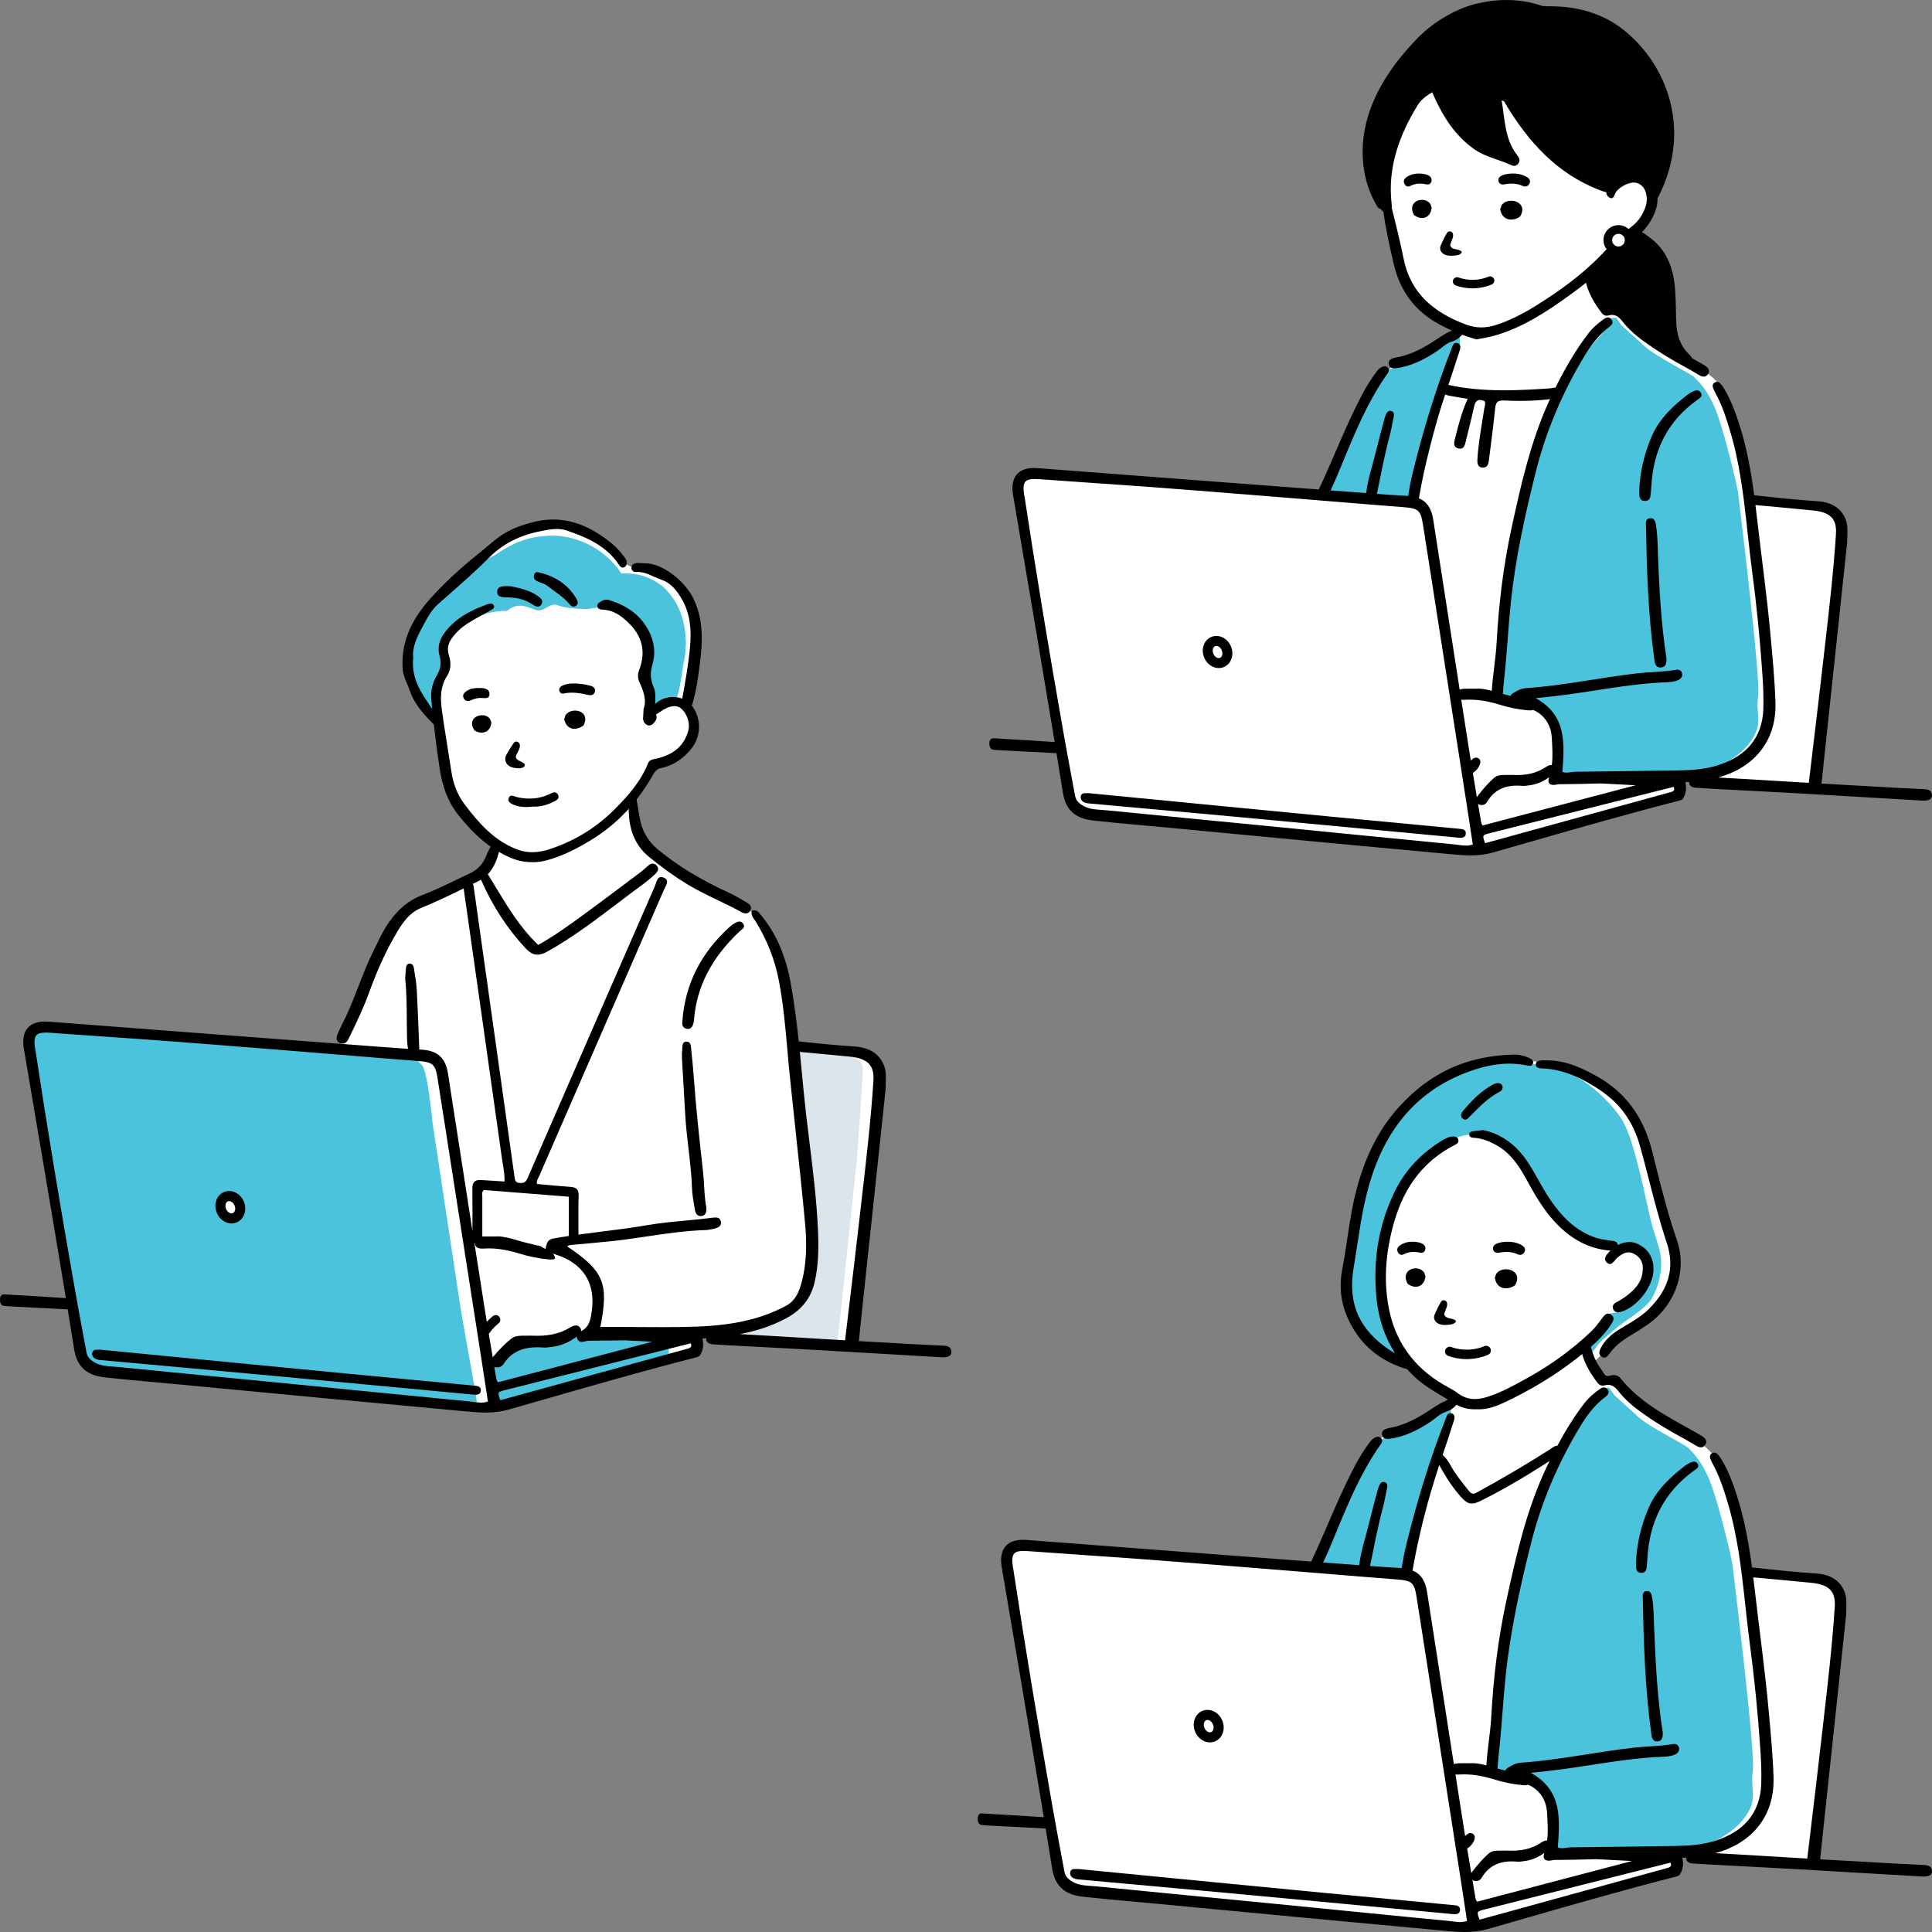
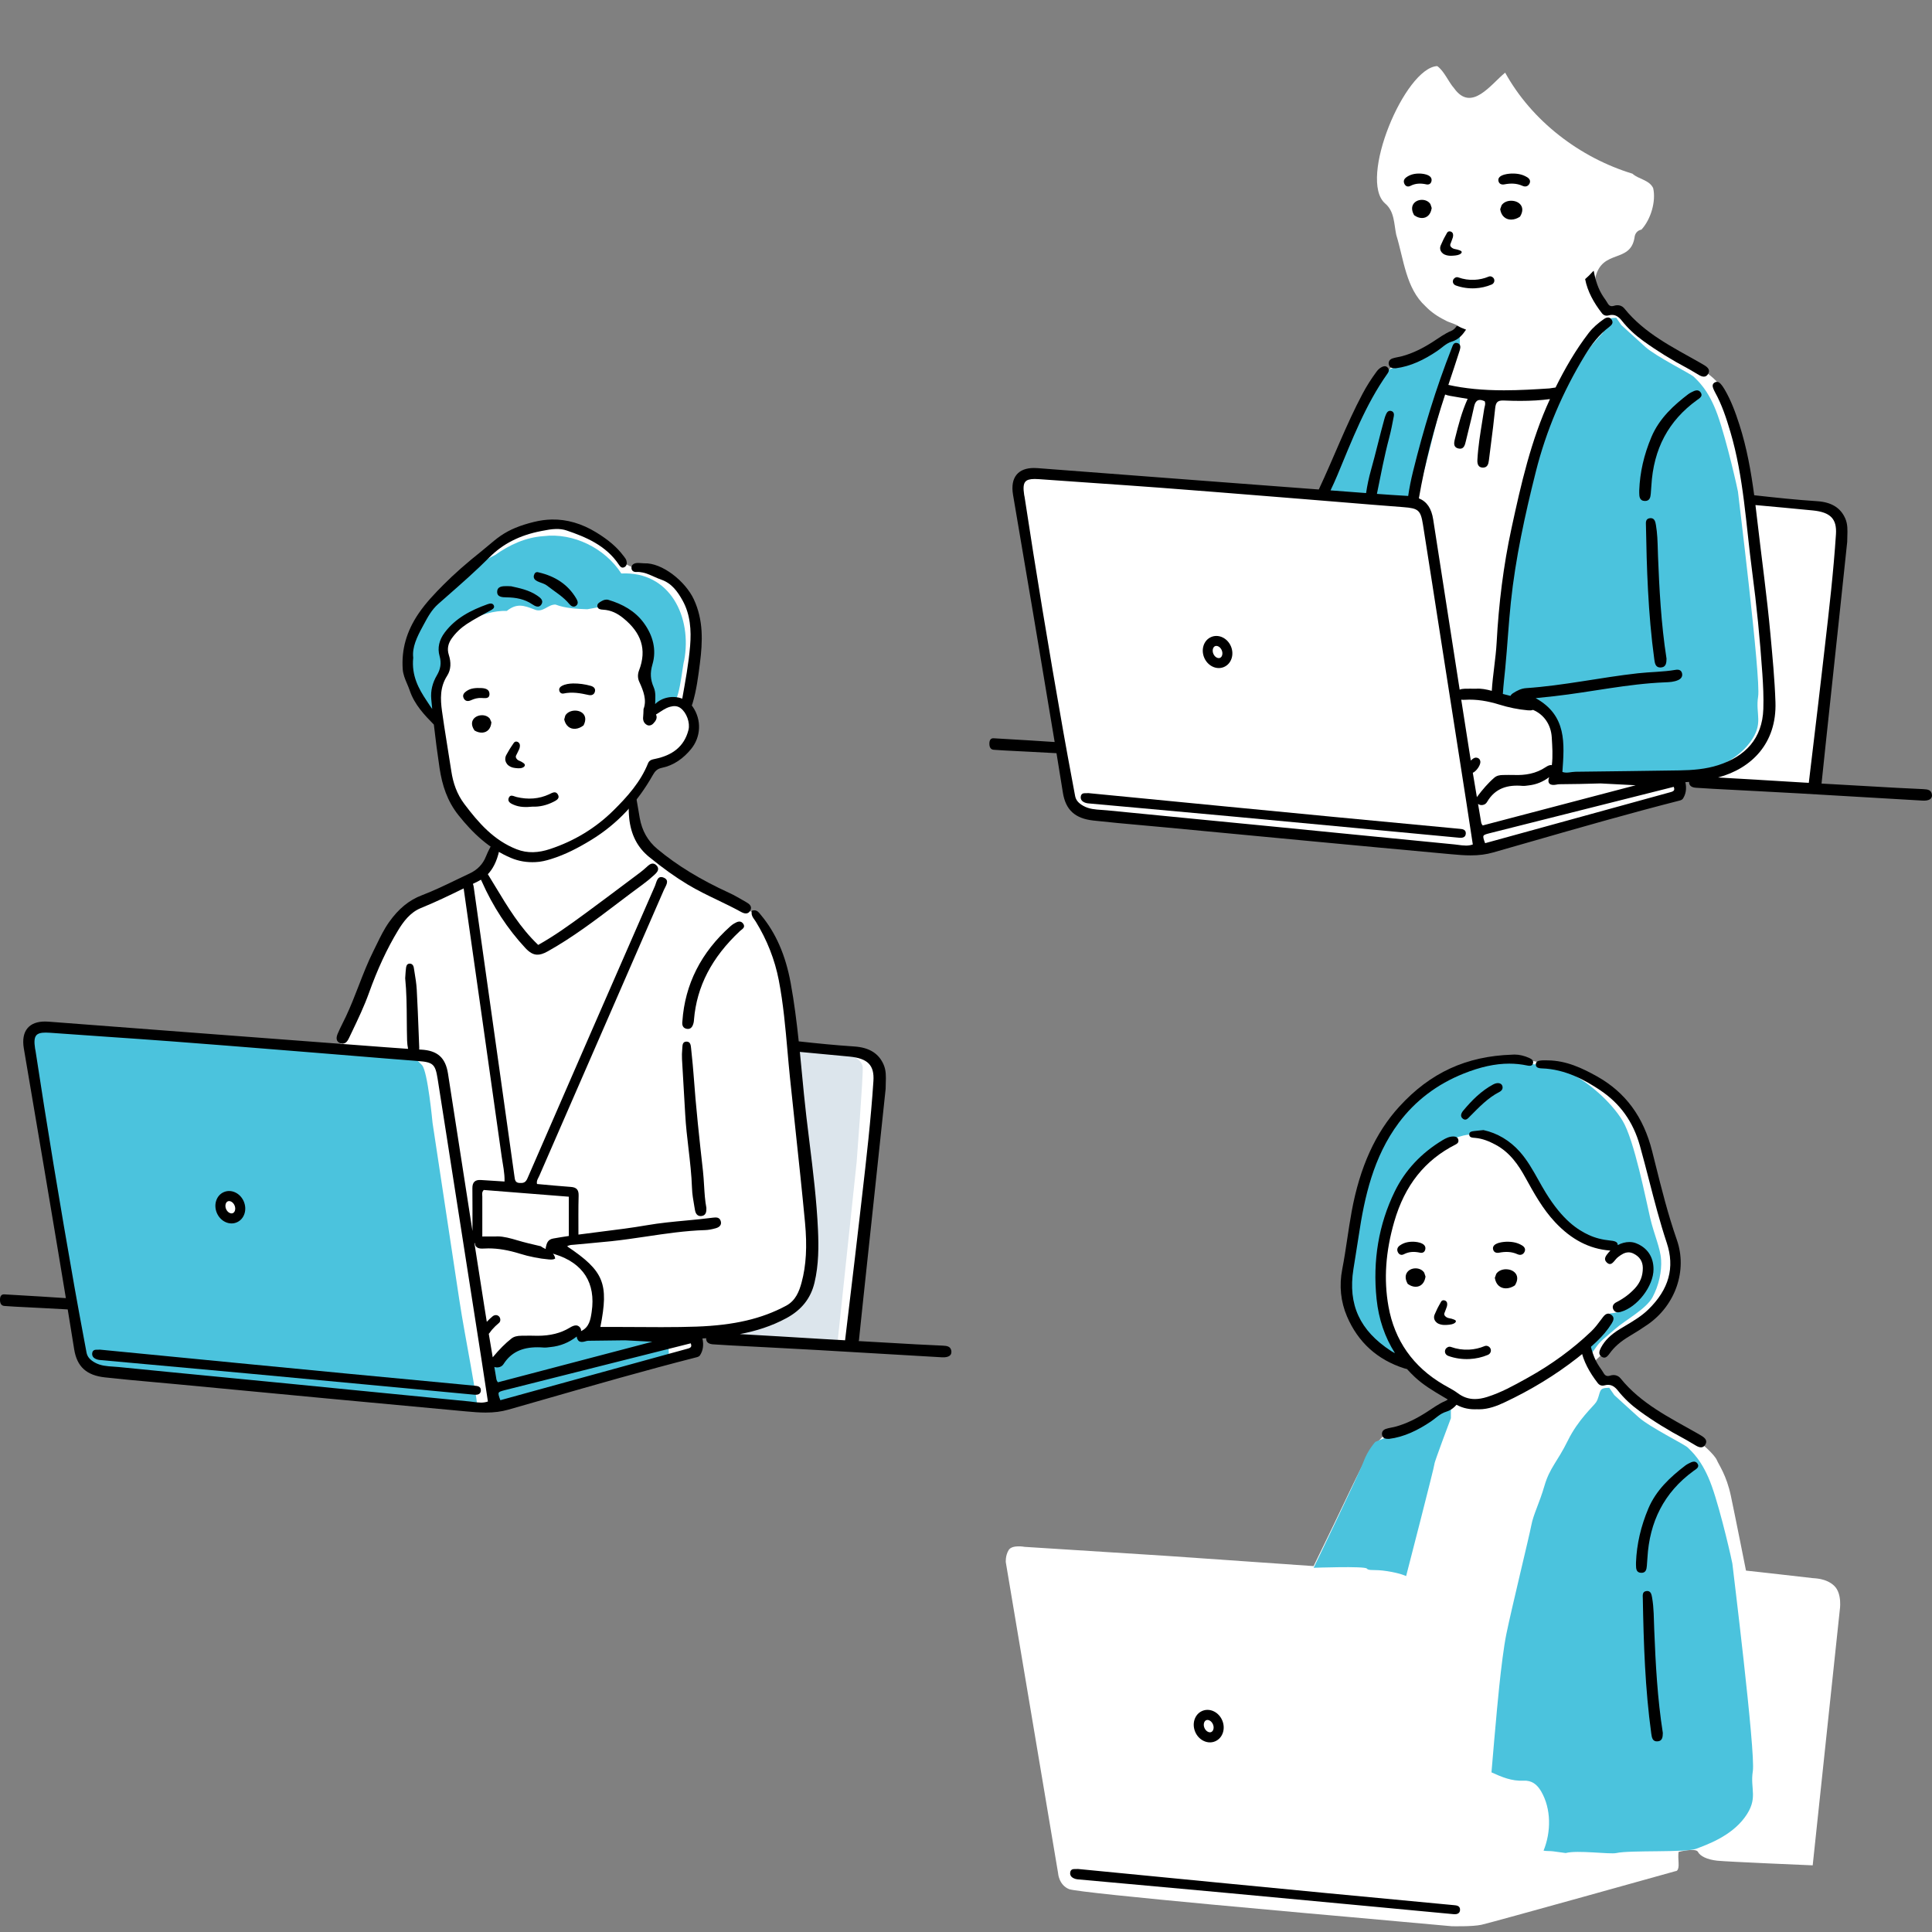
<svg xmlns="http://www.w3.org/2000/svg" id="_レイヤー_2" viewBox="0 0 1500 1500">
  <rect x="0" y="0" width="1500" height="1500" fill="#808080" stroke="none" />
  <defs>
    <style>.cls-1{fill:#000;}.cls-1,.cls-2,.cls-3,.cls-4,.cls-5{stroke-width:0px;}.cls-2{fill:none;}.cls-3{fill:#dce5ec;}.cls-4{fill:#4bc3dd;}.cls-5{fill:#fff;}</style>
  </defs>
  <g id="_レイヤー_1-2">
    <rect class="cls-2" x="0" width="1500" height="1500" />
  </g>
  <g id="_レイヤー_6">
    <path id="_白" class="cls-5" d="M1427.5,398.68c-11.07-9.74-54.72-8.59-67.73-11.74-22.18-127.09-23.55-73.36-99.59-145.6-2.42-.02-9.16-.6-10.94-1.11-5.09-6.61-12.14-16.11-10.45-25.27,5.44-21.64,27.02-10.46,30.24-30.49.28-3.1,2.18-5.6,5.39-6.2,7.49-8.19,11.42-22.29,9.08-32.28-3.09-6.36-11.32-6.8-16.08-11.14-40.91-12.46-78.1-40.94-98.82-78.44-11.13,9.05-26.06,31.01-39.59,12.18-4.48-5.03-7.66-13.38-13.15-17.28-25.15,1.31-61.62,88.32-40.43,106.68,7.33,6.21,6.8,15.75,8.63,24.39,5.88,19.02,7.42,41.41,22.68,55.4,4.3,4.47,9.45,7.99,15.09,10.77,3.78,2.46,12.18,3.37,13.34,7.99-.09,1.55,1.79,0-5.04,4.51-6.84,4.51-12.28,8.24-21.29,12.59-12.04,7.99-22.17,2.56-30.15,13.21-17.58,20.61-38.37,74.72-50.51,96.66-55.19-3.88-166.5-11.5-221.61-14.76-7.72-1.7-15.32.81-14.45,11.81,0,0,40.09,238.39,40.09,238.39-2.47,28.33,278.38,32.27,301.64,40.73,18.5,5.17,158.31-40.04,172.04-42.28,3.58,1.11,1.44-15,2.23-14.73,0,0,13.12-3.29,14.81,0,5.77,12.25,82.37,8.07,88,10.32-1.72-10.37,29.33-211.4,16.57-214.3Z" />
    <g id="_カラー">
      <path class="cls-4" d="M1133.43,259.25s-10.32,2.52-14.86,6.92c-4.53,4.41-5.04,7.68-13.6,10.45-8.56,2.77-29.46,11.58-29.46,11.58,0,0-5.79,6.17-9.06,15.17-3.27,9-38.27,81.4-38.27,81.4,0,0,39.07-1.43,40.79.58,1.72,2.01,5.22.34,15.71,2.01,10.49,1.67,14.43,3.78,14.43,3.78,0,0,21.98-85.06,21.73-86.07-.25-1.01,12.59-35,12.59-35v-10.83Z" />
      <path class="cls-4" d="M1349.3,381.49c0-.7-8.52-38.95-15.73-59.23-7.21-20.28-16.25-27.28-18.38-29.61s-29.18-15.62-37.75-23.31c-8.57-7.69-18.68-17.01-18.68-17.01l-3.87-5.6c-1.13.23-5.27-.37-6.61,2.1-1.34,2.46-1.5,6.06-3.53,9.09-2.03,3.03-13.75,13.29-21.64,29.38-7.89,16.09-13.87,20.75-17.87,34.5-4,13.76-8.51,21.92-10.08,30.31-1.58,8.39-15.1,63.65-19.16,83.46-4.06,19.82-7.89,65.75-7.89,65.75,0,0-2.62,28.73-3.53,40.36,7.97,3.64,15.57,6.81,24.42,6.37,6.39-.32,10.46,2.7,13.68,8.22,7.82,13.4,7.67,31.14,1.85,45.45,2.38.45,4.99.19,7.43.53,3.18.44,6.37.87,9.55,1.3,8.91-2.43,33.82,1.14,38.88,0,10.37-2.33,53.25-.23,61.14-3.26,7.89-3.03,26.45-9.34,37.27-24.03,10.82-14.69,3.96-21.51,6.21-35.5,2.25-13.99-15.69-158.56-15.69-159.26Z" />
    </g>
    <g id="_アウトライン">
      <path class="cls-1" d="M1493.37,612.68c-6.81-.29-13.63-.61-20.43-.99-19.56-1.1-39.12-2.21-58.68-3.33.01-.16.03-.31.04-.46.01-.16.02-.33.04-.49.44-4.16.87-8.32,1.31-12.49.62-5.94,1.24-11.87,1.87-17.8,1.57-14.73,3.15-29.46,4.72-44.19,1.73-16.14,3.45-32.28,5.17-48.42,1.55-14.57,3.09-29.13,4.61-43.49l2.15-20.34v-.08c0-1.45.05-2.88.1-4.27.16-4.8.32-9.32-1.57-13.7-3.61-8.36-10.74-12.78-21.81-13.5-16.34-1.06-32.85-2.84-48.93-4.63-2.47-18.48-5.72-36.82-11.46-54.69-3.06-9.52-6.47-18.89-11.57-27.55-.92-1.56-1.97-3.1-3.19-4.43-1.2-1.3-2.84-1.84-4.51-.84-1.74,1.04-1.78,2.69-1.14,4.39.41,1.09.9,2.15,1.46,3.17,5.35,9.68,8.76,20.1,11.88,30.64,10.48,35.34,12.09,72.1,16.91,108.32,3.51,26.36,6.12,52.85,7.94,79.41.63,9.14,1.07,18.27.77,27.43-.74,23.13-14.03,36.98-35.1,43.73-9.68,3.1-19.86,3.89-30.03,4.04-26.9.39-53.81.77-80.71,1.06-3.37.04-6.78,1.38-10.17.14,1.53-21.92,3.65-43.81-20.77-57.29,5.56-.58,10.01-1.02,14.45-1.52,28.7-3.24,57-9.59,85.96-10.75,3.45-.14,7.02-.29,10.26-1.76,2.12-.96,3.55-2.67,3.02-5.15-.57-2.69-2.72-3.19-5.05-2.79-9.68,1.66-19.53,1.58-29.25,2.67-29.04,3.23-57.67,9.57-86.88,11.54-3.66.25-7,1.91-10.12,3.96-.96.63-1.56,1.32-1.93,2.05-1.98-.48-3.95-.98-5.92-1.51.4-6.66,1.22-13.28,1.86-19.92,1.65-17.1,2.56-34.27,4.36-51.35,3.61-34.24,10.97-67.77,19.35-101.15,8.09-32.23,21-62.29,38.2-90.59,5.07-8.34,10.97-16.04,18.86-21.98,2.04-1.53,3.45-3.3,1.76-5.7-1.68-2.38-3.95-1.77-5.99-.34-4.39,3.09-8.51,6.55-11.78,10.81-10.12,13.18-18.37,27.48-25.71,42.31-.78.07-1.58.19-2.38.34-.86.16-1.68.31-2.42.36-10.63.7-23,1.46-35.22,1.46-16.45,0-30.27-1.35-43.2-4.2,3-8.98,6.01-17.95,8.87-26.97.66-2.09.91-4.95-2.14-5.58-2.7-.56-3.31,1.95-4.09,3.93-12.31,31.25-22.04,63.28-30.09,95.9-1.57,6.36-2.84,12.68-3.75,18.96-.42-.04-.84-.08-1.28-.1-7.72-.41-15.65-.98-22.99-1.52,2.97-14.61,5.72-29.27,9.56-43.7,1.46-5.47,2.49-11.06,3.56-16.63.31-1.6,0-3.42-1.92-4-2.14-.64-3.33.76-4.11,2.51-.53,1.18-.94,2.42-1.29,3.66-3.67,13.11-6.66,26.42-10.36,39.5-1.71,6.04-2.96,12.05-3.85,18.03-9.2-.69-18.4-1.39-27.6-2.09,1.85-3.85,3.62-7.74,5.27-11.7,11.33-27.15,21.78-54.77,38.98-79.03,1.03-1.45,1.5-2.96.28-4.45-1.2-1.46-2.83-1.46-4.43-.74-1.81.82-3.23,2.17-4.39,3.75-4.05,5.48-7.69,11.2-10.89,17.23-12.78,24.08-22.35,49.63-33.95,74.25-31.3-2.36-62.6-4.72-93.9-7.1-41.48-3.15-82.97-6.31-124.45-9.48-.93-.07-1.84-.11-2.71-.11-6.08,0-10.6,1.71-13.45,5.07-3.05,3.6-4.01,8.89-2.87,15.73,2.68,16.02,5.43,32.15,8.09,47.75l.11.65c2.48,14.52,5.04,29.54,7.53,44.38,1.42,8.47,2.84,16.94,4.28,25.45,4.07,24.21,8.23,48.95,12.31,73.73-6.22-.39-12.44-.82-18.67-1.21-9.56-.59-19.12-1.16-28.68-1.7-1.79-.1-3.38.83-3.34,4.29.04,3.44,1.62,4.51,3.43,4.64,2.71.19,5.41.39,8.12.53,13.26.7,26.52,1.31,39.78,2.08.26.02.53.03.79.05,1.67,10.22,3.33,20.43,4.95,30.61,2.14,13.4,9.42,20.08,23.59,21.66,12.69,1.41,25.58,2.57,38.07,3.69,5.91.53,11.82,1.06,17.73,1.62,15.07,1.42,30.14,2.86,45.25,4.29,23.12,2.2,46.24,4.39,69.36,6.57,34.1,3.21,70.73,6.64,107.53,10,5.34.49,10.17.89,15.09.89h0c6.48,0,12-.71,17.36-2.24,9.1-2.6,18.19-5.21,27.29-7.82l.71-.2c38.13-10.95,77.56-22.28,116.69-32.26.96-.25,2.14-.64,2.7-1.48,2.38-3.59,3.02-7.92,1.94-12.86.95-.05,1.91-.11,2.86-.18-.05,3.26,2.47,4.36,5.43,4.55,4.54.29,9.07.59,13.61.83,22.24,1.19,44.49,2.29,66.73,3.55,31.92,1.81,63.84,3.73,95.75,5.6,4.62.22,7.32-1.34,7.08-4.33-.32-4.03-3.39-4.45-6.62-4.58ZM1186.16,551.48c1.38.12,2.88.18,4.04-.34,8.28,3.46,13.98,11.19,14.58,21.38.42,7.17.95,14.41.06,21.57-1.58-.4-3.35.57-4.8,1.54-7.52,5.04-15.87,6.41-24.7,6.06-2.76-.11-5.52.02-8.28.02-2.48,0-4.94.41-6.82,2.03-4.98,4.3-9.23,9.33-13.17,14.56-.16.21-.29.43-.41.64-1.06-6.25-2.12-12.59-3.18-18.95,2.52-1.03,5.88-5.52,5.88-8.4-.11-1.89-1.18-3.27-3.46-3.38-1.12-.06-2.63.92-3.97,2.3-.47-2.92-.94-5.85-1.4-8.76-2.01-12.79-4.02-25.66-6.03-38.52.87.14,1.82.15,2.76.09,9.28-.58,18.18,1.04,27.03,3.79,7.09,2.2,14.41,3.7,21.84,4.37ZM1122.01,306.31c1.23.49,2.49.79,3.69,1.02,3.01.57,6.09,1.07,9.34,1.6,1.42.23,2.89.47,4.44.73-4.6,10.19-7.15,20.27-9.61,30.02l-.2.8c-.49,1.93-1.1,4.33-.1,5.98.52.86,1.41,1.43,2.71,1.74.48.11.93.17,1.34.17,3.08,0,3.82-3.12,4.46-5.86.77-3.26,1.59-6.57,2.38-9.77,1.37-5.51,2.78-11.21,3.97-16.86.77-3.65,2.23-5.35,4.59-5.35,1.03,0,2.24.32,3.68.97.7,1.52.34,2.95-.01,4.34-.13.5-.26,1.03-.34,1.54-.48,3.22-1.02,6.5-1.53,9.66-1.59,9.83-3.24,19.99-3.78,30.13-.11,2.16.27,3.69,1.16,4.67.69.76,1.7,1.16,2.98,1.21.08,0,.15,0,.22,0,3.42,0,4.22-2.75,4.55-5.45.5-4.12,1.03-8.23,1.56-12.34,1.18-9.21,2.41-18.73,3.33-28.12.46-4.75,1.87-6.2,6.02-6.2.26,0,.53,0,.81.02,4.62.2,8.76.29,12.67.29h0c8.47,0,16.02-.46,23.06-1.4-14.78,31.95-22.46,66.06-29.86,100.23-6.33,29.21-9.93,58.8-11.54,88.62-.68,12.61-3.02,25.06-3.77,37.66-4.31-1.15-8.46-1.94-12.1-1.64-3.88,0-6.48-.07-9.07.02-1.36.04-2.69.23-3.77.72-3.92-25.15-7.82-50.26-11.65-74.86l-.11-.72c-2.93-18.83-5.85-37.66-8.78-56.49-1.34-8.61-4.81-13.88-11.13-16.49,4.73-27.36,11.67-54.18,20.38-80.57ZM1137.96,656.49c-1.92,0-3.86-.26-5.76-.52-.96-.13-1.95-.26-2.92-.36-29.27-2.82-58.73-5.74-87.22-8.57l-1.95-.19c-16.92-1.68-33.84-3.36-50.75-5.02-16.68-1.64-33.36-3.25-50.04-4.87-26.03-2.52-52.94-5.13-79.75-7.81-1.37-.14-2.76-.23-4.17-.32-4.84-.31-9.85-.63-14.34-3.17-3.85-2.18-5.76-4.5-6.36-7.75-.63-3.4-2.17-11.65-2.17-11.65-2.31-12.39-4.7-25.19-6.93-37.87-11.57-65.64-21.43-125.39-30.13-182.65-.04-.27-.1-.54-.18-.86-.05-.21-.1-.42-.13-.63-.84-5.45-.56-8.51.93-10.25,1.25-1.46,3.51-2.11,7.3-2.11.99,0,2.08.04,3.33.14,14.26,1.05,28.76,2.04,42.81,3.01l.54.04c16.44,1.13,33.45,2.3,50.16,3.56,28.56,2.15,57.58,4.49,85.64,6.75,8.36.67,16.73,1.35,25.09,2.02,9,.72,18,1.46,27.01,2.2l2.54.21c16.11,1.33,32.78,2.7,49.17,3.94,11.61.88,13.31,2.4,15.1,13.55,2.48,15.44,4.92,31.15,7.27,46.35l.02.14c1.08,6.95,2.15,13.9,3.24,20.85l7.84,50.17c5.06,32.35,10.11,64.7,15.16,97.05,1.21,7.78,2.4,15.57,3.6,23.48l1.57,10.31c-1.7.58-3.5.87-5.49.87ZM1149.83,637.68l-.04-.24c-.74-4.45-1.5-8.9-2.25-13.35.71.61,1.65.98,2.72.97,1.3,0,3.12-.42,4.33-2.49,6.33-10.77,16.08-13.43,27.61-12.41,1.52.13,3.09-.21,4.64-.37,5.96-.64,11.25-2.88,15.93-6.41-.04.11-.07.21-.1.32-1.54,4.42.72,6.42,5.51,5.51.8-.15,1.62-.34,2.43-.34,10.68-.03,21.36-.32,32.03-.62l27.3,1.42-118.77,31.2c-1.01-1.11-1.17-2.12-1.34-3.18ZM1299.73,613.44c-.29.64-1.06,1.12-2.34,1.48-38.15,10.49-76.3,20.99-114.56,31.53l-29.79,8.2c-1.19-3.11-1.7-4.87-1.25-5.73.41-.8,1.82-1.27,4.63-1.98,36.78-9.27,73.57-18.53,110.39-27.81l32.65-8.22c.45,1.11.54,1.94.27,2.53ZM1365.39,605.44c-10.5-.62-21-1.21-31.5-1.8,26.23-7.06,45.62-26.73,44.57-58.47-.59-17.65-2.29-35.19-3.9-52.72-2.71-29.47-6.8-58.81-10.19-88.22-.47-4.04-.94-8.07-1.44-12.1,14.59,1.33,29.66,2.71,44.48,4.17,13.75,1.36,18.8,6.54,18.02,18.49-1.89,28.94-5.27,58.23-8.54,86.55-.64,5.53-1.28,11.06-1.91,16.6-2.16,18.97-4.47,38.24-6.7,56.88-1.32,10.99-2.63,21.98-3.93,32.97h0c-1.19-.06-2.38-.13-3.57-.19-11.8-.68-23.59-1.45-35.39-2.14Z" />
      <path class="cls-1" d="M1133.55,643.52l-8.38-.79c-27.46-2.59-58.57-5.51-88.72-8.4-28.69-2.74-58.58-5.64-84.95-8.2l-5.25-.51c-20.69-2.01-41.38-4.03-62.3-6.06l-37.86-3.68c-.25-.07-.63-.11-1.2-.11-.23,0-.47.01-.72.04-.19.02-.4.03-.6.03-.12,0-.52,0-.52,0-.19,0-.38,0-.57,0-.88,0-3.21,0-3.41,2.91-.16,2.25,1.22,3.82,4.1,4.67.81.24,1.64.31,2.44.38l.23.02c12.52,1.14,25.03,2.27,37.55,3.4l1.23.11c23.86,2.16,48.54,4.39,72.79,6.63,32.61,3.01,65.32,6.09,96.94,9.06l31.34,2.94c5.51.52,11.03,1.04,16.54,1.56l1.88.18c9.58.91,19.15,1.82,28.73,2.7.47.04.86.06,1.22.06,3.16,0,3.91-1.78,3.99-3.27.17-3.24-2.75-3.51-4.5-3.67Z" />
      <path class="cls-1" d="M941.16,517.42c1.64.84,3.35,1.26,5.09,1.26,1.38,0,2.72-.27,3.99-.81,2.89-1.22,5.02-3.64,6.01-6.83.91-2.94.71-6.22-.55-9.21-1.27-3-3.48-5.42-6.22-6.82-1.64-.84-3.35-1.26-5.09-1.26-1.38,0-2.72.27-3.99.81-2.89,1.22-5.02,3.64-6.01,6.83-.91,2.94-.71,6.21.55,9.21,1.27,3,3.48,5.42,6.22,6.82ZM941.76,503.66c.3-.97.88-1.68,1.63-1.99.3-.13.63-.19.98-.19.51,0,1.05.14,1.58.41,1.13.57,2.05,1.62,2.61,2.95.56,1.33.66,2.72.29,3.93-.3.97-.88,1.67-1.63,1.99-.31.13-.64.19-.98.19-.51,0-1.05-.14-1.59-.41-1.13-.57-2.05-1.62-2.61-2.95-.56-1.33-.66-2.72-.29-3.93Z" />
      <path class="cls-1" d="M1248.88,244.88c4.53-1.25,7.52.58,10.34,4.15,4.73,5.99,10.37,11.15,16.57,15.64,10.77,7.8,22.07,14.74,33.81,20.98,3.29,1.75,6.41,3.8,9.66,5.62,2.45,1.37,5.11,2,6.86-.85,1.92-3.14-.17-5.14-2.68-6.73-1.23-.78-2.5-1.5-3.77-2.22-20.97-11.9-42.84-22.53-58.47-41.91-2.02-2.5-5.04-3.1-8-2.16-2.56.81-3.94,0-5.13-2.11-.87-1.55-1.94-2.99-2.95-4.45-4.33-6.26-6.41-13.31-7.77-20.62-.25.23-.5.46-.76.67-1.83,2.09-3.8,4.01-5.9,5.8,1.89,9.77,6.76,18.38,13,26.45,1.32,1.7,3.12,2.32,5.2,1.74Z" />
      <path class="cls-1" d="M1083.65,285.92c11.46-1.42,22.14-6.63,32.16-13.4,3.74-2.53,7.04-6.04,11.37-7.32,5.3-1.57,8.33-5.24,11.07-9.27-2.4-.94-4.79-1.91-7.14-2.96-1.13,1.59-2.36,3.06-4.2,3.83-5.3,2.22-9.81,5.62-14.57,8.66-7.39,4.73-15.13,8.72-23.64,11.05-2.49.68-5.1.95-7.54,1.76-2.21.74-3.47,2.51-2.83,4.94.59,2.25,2.45,2.82,5.31,2.71Z" />
      <path class="cls-1" d="M1317.42,310.7c.2-.15.42-.29.69-.48,1.25-.86,2.67-1.84,2.92-3.23.13-.75-.1-1.55-.69-2.38-.73-1.02-1.68-1.54-2.83-1.54-1.43,0-2.93.78-4.25,1.46-.81.42-1.74.92-2.57,1.55-10.63,8.13-22.33,18.44-28.55,33.26-5.83,13.87-8.92,27.43-9.44,41.47v.6c0,.44,0,.88,0,1.31.05,2.59.11,6.14,4.38,6.23h.15c3.64,0,4.2-2.92,4.43-5.66.21-2.42.35-4.4.46-6.21,1.66-28.6,13.22-50.32,35.33-66.4Z" />
      <path class="cls-1" d="M1285.66,407.63c-.39-2.26-.93-5.35-4.05-5.35-.19,0-.39.01-.6.04-3.32.39-3.22,3.03-3.12,5.37.01.29.02.58.03.86.56,31.28,1.57,67.65,6.47,103.37.41,2.96.87,6.32,4.68,6.32.2,0,.4,0,.62-.03,4.06-.36,4.13-3.95,4.19-6.85-4.26-27.14-5.64-55.19-6.6-79.35-.07-1.8-.12-3.6-.17-5.39-.18-6.24-.36-12.7-1.45-18.99Z" />
      <path class="cls-1" d="M1129.23,198.42c.26-.02.53-.05.79-.08,1.25-.14,2.21-.38,3.02-.75,1.47-.67,2.09-1.47,1.74-2.26-.22-.42-.79-.68-1.41-.93l-.15-.06c-.62-.26-1.27-.45-1.78-.58-.39-.1-.8-.18-1.2-.25-.53-.09-1.02-.18-1.48-.34-.82-.28-1.53-.73-2.07-1.29-.41-.43-.65-.86-.72-1.28-.12-.73.25-1.55.56-2.27.35-.78.66-1.62.93-2.51.91-2.09,1.01-3.92.26-5.02-.55-.81-1.52-1.25-2.6-1.16-1.1.13-1.49.85-1.84,1.48l-1.4,2.53c-.39.7-.78,1.41-1.13,2.12-.29.58-.55,1.18-.81,1.77-.22.5-.44,1-.74,1.62-.49,1.01-.99,2.05-1.08,3.22-.14,1.67.66,3.31,2.18,4.48,1.66,1.29,3.9,1.64,5.49,1.71,1.04.05,2.09-.04,3.1-.12l.32-.03Z" />
      <path class="cls-1" d="M1173.32,155.85c-3.12,0-5.88,1.25-7.38,3.36l-.1.14-1.09,3.06.05.31c.84,4.87,4,7.77,8.45,7.77h0c2.22,0,4.59-.76,6.65-2.14l.24-.16.14-.24c2.37-3.96,1.72-6.71.76-8.33-1.38-2.32-4.34-3.76-7.72-3.76Z" />
      <path class="cls-1" d="M1110.52,158.4c-1.33-2.03-3.78-3.24-6.55-3.24-3,0-5.62,1.39-6.85,3.63-.85,1.56-1.43,4.21.67,8.03l.13.23.21.15c1.83,1.33,3.93,2.07,5.9,2.07h0c3.95,0,6.75-2.8,7.49-7.49l.05-.3-.97-2.95-.09-.13Z" />
      <path class="cls-1" d="M1185.61,137.56c-3.34-2.03-7.06-2.95-12.2-2.81-1.8.13-4.77.29-7.46,1.56-1.98.94-3.15,2.5-2.44,4.66.67,2.04,2.58,2.55,4.52,2.17,4.85-.94,9.49-.9,14.08,1.17,2.23,1.01,4.38.37,5.44-1.89.98-2.08-.09-3.75-1.93-4.86Z" />
      <path class="cls-1" d="M1107.35,143.13c1.7.37,3.38-.14,3.97-2.18.62-2.15-.4-3.72-2.13-4.65-2.36-1.27-4.96-1.43-6.54-1.55-4.51-.13-7.77.8-10.7,2.83-1.61,1.12-2.56,2.79-1.7,4.87.93,2.26,2.81,2.89,4.76,1.88,4.02-2.08,8.09-2.13,12.34-1.2Z" />
      <path class="cls-1" d="M1156.75,214.55c-.34.02-.67.09-.97.22-3.49,1.46-7.18,2.29-10.96,2.48-4.31.21-8.57-.43-12.65-1.89-.34-.12-.7-.17-1.06-.16-1.39.07-2.72,1.21-3.03,2.6-.38,1.68.55,3.24,2.31,3.87,4.63,1.66,9.72,2.41,14.75,2.16,4.5-.22,8.84-1.19,12.92-2.9,1.67-.7,2.53-2.46,1.99-4.11-.45-1.37-1.86-2.34-3.28-2.27Z" />
-       <path class="cls-1" d="M1311.48,275.18c-7.65-7.29-9.92-16.56-10.13-26.68-.16-7.69-.24-15.39-.77-23.06-1.15-16.46-5.97-31.21-20.21-41.35-1.82-1.3-3.63-2.99-5.61-3.75,6.94-7.09,12.05-16.89,12.12-25.17,0-.42-.02-.84-.03-1.25.6-.86,1.07-1.88,1.54-2.84,12.09-24.59,15.08-51.62,6.64-78-.12-.36-.24-.73-.36-1.09-6.29-18.93-18.17-35.94-33.7-48.44-16.99-13.68-37.62-18.96-59.26-18.66-.65,0-1.23-.09-1.77-.24-.9.19-1.91.16-3.02-.22-16.78-5.68-34.12-5.59-51.19-1.41-15.63,3.83-32.69,14.07-44.04,25.5-26.28,26.49-47.36,60.53-43.21,99.2,1.25,11.6,4.82,22.8,10.92,32.77.67,1.09,1.58,1.62,2.53,1.75.6.83,1.31,1.55,2.14,2.04,1.84,13.67,4.83,27.12,7.98,40.57,4.88,20.86,16.19,36.45,35.03,46.74,9.5,5.19,19.44,9.14,29.23,11.91,8.26-1.28,15.62-3.05,22.75-5.73,20.8-7.82,38.73-20.51,56.36-33.59,3.23-2.4,6.36-4.93,9.4-7.55,0,.2-.02.38,0,.59,1.96,6.94,4.49,14.35,9.19,20.83,2.43,3.35,5.45,5.37,9.8,4.73,2.62-.38,4.85.31,6.5,2.48,6.2,8.13,14.34,14.22,21.78,21.08,7.31,6.74,15.17,12.2,24.52,15.58,2.24.81,4.37,1.97,6.16-.28,1.95-2.46.59-4.66-1.29-6.45ZM1261.5,186.45c0,2.72-2.21,4.93-4.93,4.93s-4.93-2.21-4.93-4.93,2.21-4.93,4.93-4.93,4.93,2.21,4.93,4.93ZM1253.94,197.79s.09.02.13.03c-.06.01-.13.03-.19.04.02-.03.04-.05.05-.08ZM1191.1,238.2c-9.14,5.6-18.75,10.53-29.08,13.96-8.32,2.76-15.98,2.82-24.36-.37-24.45-9.29-42.51-23.94-47.92-51-2.66-13.28-5.97-26.44-9.22-39.6.12-.95.03-1.99-.09-3.03-3.17-27.94,5.78-52.72,19.98-76.09,2.67-4.39,6.61-7.59,11.59-10.4.73,1.68,1.19,2.79,1.69,3.89,7.11,15.64,16.15,29.69,30.44,39.96,9.05,6.5,19.94,8.3,29.71,12.88,1.88.88,3.86.23,5.09-1.58,1.54-2.26.68-4.23-.87-6.19-9.91-12.5-9.58-27.78-12.18-42.52,2.15.11,2.3,1.37,2.8,2.2,17.75,29.58,39.85,54.34,73.05,67.21,2.22.86,3.94,1.45,5.42,1.68-.08,1.46.44,2.84,1.99,3.91,3.84,2.64,4.09-2.06,5.5-4.04,3.34-4.7,11.65-8.46,16.2-7,5,1.6,6.98,5.59,7.59,10.44.71,5.64-1.45,10.47-4.23,15.18-2.52,4.26-6,7.39-9.85,10.1-2.06-1.86-4.78-3-7.77-3-6.42,0-11.65,5.22-11.65,11.65,0,2.68.92,5.15,2.45,7.12-.06.06-.13.11-.19.17-.74.67-1.39,1.42-2.08,2.15-15.87,16.8-34.41,30.31-54.01,42.31Z" />
    </g>
    <path id="_白-2" class="cls-5" d="M678.02,820.76c-8.96-5.7-28.35-6.19-28.35-6.19l-34.22-2.77c1.31-20.81-14.16-82.58-27.05-100.22-14.76-12.14-86.44-44.1-92.72-63.23-2.61-8.31-5.38-29.17-5.38-29.17,0,0,8.31-8.96,12.06-14.99,2.39-5.2,2.82-10.57,9.23-12.72,20.28-5.2,34.44-16.4,22.7-38.19-1.58-.69-2.8-2.29-2.14-4.16,3.15-8.89,5.94-18.04,7.4-27.39,3.25-33.23,4.42-56.45-25.97-76.56-10.45-4.33-24.06-1.17-31.66-11.11-6.31-8.35-16.02-12.28-24.13-18.5-18.54-14.43-43.49-7.1-62.97,1.33-17.06,13.21-37.24,27.98-41.57,32-4.4,4.07-11.08,5.54-19.39,18.9-8.31,13.36-11.57,13.85-13.04,25.75s-2.61,12.55.81,22.81c4.06,16.12,11.31,25.66,19.39,33.89,4.23,46.04.05,74.31,44.32,103.97-.82,8.46-4.48,23.83-20.04,28.35-11.57,5.05-38.46,16.62-45.46,21.51-17.95,6.63-39.19,62.49-50.46,91.54,2.32,3.27-5.14,17.45-8.99,18.65-3.68,1.84-7.83-.06-11.64-.35-5.49-.42-11.02.08-16.5-.49-15.85-2.99-32-2.63-47.97-4.28-3.83-.65-7.77-2.54-11.7-2.21-.97.08-1.73-.17-2.28-.63-31.67-.1-126.04-9.54-136.11-9.03-14.08.48-13.44,7.51-12.06,21.35,11.66,62.93,27.57,174.35,41.39,234.49,3.75,8.64.16,7.01,9.94,11.24,85.22,12.55,220.49,19.92,300.49,28.68,26.71-2.05,138.77-34.69,161.33-42.04,4.24-3.26,6.84.81,6.35-7.17-.49-7.98-6.68-7.5,3.58-9.13s12.87-.65,15.48,3.26,7.17,3.75,12.06,4.24c4.89.49,88.32,3.26,88.32,3.26l21.67-205.65s4.24-13.36-4.73-19.07Z" />
    <g id="_塗り">
      <path class="cls-4" d="M370.45,1090.44c-.76-6.83-2.14-13.65-3.28-20.42-.51-3.06-1.04-6.11-1.58-9.16-3.07-17.42-6.43-34.75-9.07-52.22-2.19-14.51-4.39-29.02-6.58-43.53-2.43-16.05-4.85-32.09-7.28-48.14-1.82-12.02-3.63-24.03-5.45-36.05-.46-3.03-.92-6.07-1.38-9.1,0,0-3.76-40.22-8.19-44.85-4.43-4.62-7.25-7.15-11-7.29-3.76-.14-154.06-11.91-154.06-11.91l-131.26-11.01s-4.71-.52-7.52,4.29c-2.81,4.82-2.35,9.42-2.35,9.42l31.97,193.64s3.51,25.42,5.16,34.89c1.65,9.48.83,14.22,6.19,20.89,5.36,6.68,8.66,4.95,14.85,6.25,6.19,1.29,253.9,24.12,253.9,24.12,7.17.6,14.36,1.07,21.54,1.47,2.99.17,5.99.31,8.98.44,1.44.06,2.89.12,4.34.16,1.99.05,2.3.14,2.08-1.9ZM178.25,945.6c-.07,0-.13-.02-.2-.03-.04,0-.08,0-.12.01-9,.25-10.13-15.73-1.24-16.38.07,0,.15,0,.22,0,.96-.11,1.98-.01,2.97.34,3.59,1.26,6.16,5.12,6.27,8.89.13,4.27-3.72,7.57-7.9,7.18Z" />
      <path class="cls-4" d="M514.99,1033.27c-3.42-.11-52.21.76-71.86,1.11-3.9,2.09-8.03,3.73-12.31,4.84-11.16,2.91-22.95.08-33.55,4.96-.52.39-1.01.79-1.42,1.22-4.02,4.28-5.84,9.55-11.79,11.04-.44.11-4,1.51-4.43,1.56,1.26,6.56.87,15.04,2.08,21.62.65,3.52.93,9.77,1.84,13.25,1.6-.19,7.8-1.24,8.57-1.57,7.43-3.23,112.32-31.73,112.32-31.73,0,0,15.28-.29,14.88-7.3-.4-7.01-.03-18.86-4.32-19Z" />
      <path class="cls-3" d="M615.48,814.18s14.06,1.26,19.03,1.54c4.97.28,19.39.56,23.37,2.25,3.98,1.69,11.44,4.78,11.93,10.69.5,5.91-4.72,73.69-4.72,73.69l-14.92,140.64-81.79-5.34v-4.5s14,.94,23.94-5.25c9.94-6.19,21.6-7.13,26.57-15.56,4.97-8.44,11.26-17.18,11.01-32.65-.25-15.47-5.45-87.22-5.69-88.07-.25-.84-8.73-77.44-8.73-77.44Z" />
      <path class="cls-4" d="M482.38,445.23c-12.67-19.67-37.31-31.78-60.34-28.98-14.11.97-26.44,6.76-37.6,14.64-11.89,5.65-22.62,14.12-32.06,23.29-8.62,8.37-17.16,17.26-24.59,26.71-7.09,9.02-12.4,19.26-12.72,30.92-.02.8.27,1.37.73,1.74-.17,1.33-.31,2.67-.38,4.05-.71,14.52,6.64,26.26,17.93,34.96,1.56,1.2,4.18.14,3.94-1.99-.62-5.62-.05-11.15,1.9-16.48.18-.48.19-.94.1-1.36,3.07-7.69,7.25-13.89,4.54-24.26,1.42-21.48,30.91-34.83,49.67-34.16,7.86-6.2,13.19-4.29,21.64-1.03,6.49,2.72,10.35-4.21,16.22-3.88,3.92,1.49,7.93,2.29,11.98,2.78.12,0,.24.02.37.05,4.05.47,8.15.62,12.25.79,6.52-.91,13.04-3.11,19.67-2.4,11.61,1.25,19.39,13.08,23.89,22.77,2.54,5.47,4.58,12.46,3.02,18.46-.64,2.47-1.76,4.79-2.39,7.26-.82,3.22-.13,5.85,1.12,8.84,1.67,4,3,7.86,3.54,11.95-.15.37-.24.79-.25,1.26-.01,2.04-.11,4.05-.31,6.08-.29,2.99,3.36,5.3,5.55,2.68,2-2.39,5.95-4.71,9.1-4.82.42-.01.78-.11,1.11-.24.27.15.54.3.8.46,6.54,4.39,8.8-27.84,10.39-32.52,6.24-33.49-10.72-69.43-48.81-67.55Z" />
    </g>
    <g id="_アウトライン-2">
      <path class="cls-1" d="M738.69,1049.38c-.32-4.07-3.42-4.49-6.68-4.63-6.88-.29-13.75-.62-20.63-1-14.9-.83-29.79-1.69-44.69-2.54.23-.57.29-1.19.32-1.75.01-.17.02-.33.04-.5.46-4.31.91-8.63,1.35-12.94l.16-1.52c.59-5.64,1.18-11.29,1.78-16.93,1.63-15.27,3.26-30.53,4.89-45.8l.76-7.08c1.54-14.37,3.07-28.74,4.6-43.1,1.42-13.36,2.84-26.72,4.24-39.93l2.78-26.25v-.09c0-1.51.05-2.99.1-4.42.17-4.99.33-9.71-1.65-14.3-3.78-8.75-11.23-13.37-22.8-14.12-14.12-.92-28.11-2.32-43.12-3.96-1.6-15.13-3.51-30.37-6.26-45.35-3.98-21.66-11.54-38.92-23.1-52.76-.16-.2-.33-.4-.49-.61-1.14-1.43-2.44-3.05-4.66-3.05-.51,0-1.07.09-1.64.27l-.19.06-.05.19c-.76,2.93.73,5,2.05,6.83.36.5.7.97,1,1.46,8.76,14.25,14.77,29.54,17.84,45.44,3.51,18.16,5.16,36.87,6.76,54.97.6,6.83,1.23,13.89,1.94,20.82,1.38,13.39,2.84,26.99,4.25,40.15,2.53,23.62,5.15,48.05,7.41,72.1,1.75,18.63.92,33.45-2.63,46.62-1.9,7.06-4.67,14.14-11.99,18.08-18.94,10.19-40.43,15.2-69.7,16.24-7.94.28-16.58.41-27.19.41-6.03,0-12.16-.04-18.09-.08-5.93-.04-12.06-.08-18.09-.08h-11.18c6.68-33.85,2.75-43.4-25.83-62.6,1.56-.97,3.1-1.08,4.6-1.18.33-.02.67-.05,1-.08,3.52-.34,7.03-.65,10.55-.97,5.92-.54,12.04-1.09,18.06-1.72,9.17-.97,18.45-2.35,27.42-3.68,14.85-2.21,30.2-4.5,45.5-4.96,2.37-.07,4.91-.51,8.22-1.42,1.84-.51,3.09-1.33,3.71-2.45.5-.9.56-1.96.2-3.16-.76-2.49-2.69-2.78-4.08-2.78-.5,0-1.05.04-1.74.13-7.05.94-14.25,1.61-21.22,2.26-9.97.93-20.28,1.9-30.36,3.65-11.69,2.03-23.66,3.52-35.24,4.96-5.87.73-11.84,1.48-17.83,2.3,0-.1,0-.2,0-.3.02-9.94-.14-19.88.15-29.81.14-4.61-1.53-6.59-6.08-6.9-8.76-.6-17.5-1.5-26.23-2.27-.56-2.64.94-4.42,1.78-6.34,32.24-73.99,64.53-147.96,96.73-221.96,1.33-3.05,4.74-7.32.1-9.45-5.26-2.41-5.77,3.45-7.12,6.55-33.08,75.59-66.08,151.22-98.95,226.9-1.42,3.27-3.19,3.67-6.16,3.5-3.33-.19-3.51-2.46-3.85-4.83-4.04-28.79-8.08-57.58-12.13-86.36-6.5-46.13-13-92.26-19.51-138.39-.13-.95-.33-1.87-.66-2.66,1.28-.63,2.56-1.26,3.83-1.88.78-.38,1.6-.82,2.44-1.33.05.1.1.21.15.31.16.34.31.67.46.99,8.63,19.48,20.02,36.89,33.86,51.75,3.18,3.41,5.94,5,8.94,5.15,2.43.12,5.03-.68,8.44-2.59,19.25-10.76,36.99-24.22,54.15-37.25,6.34-4.81,12.89-9.78,19.44-14.56,3.17-2.31,6.28-4.87,9.22-7.6,1.46-1.35,2.89-2.83,2.87-4.62,0-1.05-.53-2.05-1.55-2.97-.79-.71-1.63-1.09-2.5-1.13-1.85-.09-3.4,1.33-4.76,2.58-1.98,1.81-3.55,3.13-5.07,4.27l-9.07,6.81c-10.85,8.14-22.06,16.56-33.2,24.74-13.23,9.71-24.36,17.7-36.95,24.75-13.91-13.23-23.47-29.08-33.61-45.88-1.79-2.97-3.62-5.99-5.49-9.02,3.57-3.74,6.96-9.51,8.96-18.84.04-2.05-.26-4.05-2.68-4.7-.34-.09-.66-.14-.98-.14-1.32,0-2.42.82-3.27,2.43-1.53,2.9-2.65,5.3-3.55,7.56-2.34,5.88-6.57,10.28-12.56,13.08-3.5,1.64-7.12,3.38-10.32,4.93-8.68,4.19-17.65,8.52-26.8,12.01-9.99,3.8-18.09,10.44-25.5,20.88-3.82,5.39-6.75,11.39-9.57,17.19-.79,1.63-1.58,3.25-2.39,4.86-4.5,8.94-8.15,18.36-11.68,27.48-3.05,7.86-6.19,15.96-9.85,23.72-.77,1.63-1.58,3.26-2.37,4.84-1.41,2.83-2.86,5.76-4.1,8.72-.86,2.06-1,3.76-.41,5.04.45.96,1.31,1.68,2.57,2.13.63.23,1.24.34,1.8.34,2.51,0,3.93-2.3,4.88-4.3.75-1.59,1.51-3.17,2.27-4.76,4.68-9.77,9.51-19.88,13.25-30.3,6.62-18.46,13.97-34.28,22.48-48.36,4.08-6.75,9.38-14.11,17.83-17.54,11.32-4.59,22.42-9.95,33.21-15.25.01.09.02.17.03.26,9.89,69.36,19.75,138.72,29.51,208.1.89,6.29,2.39,12.57,2.2,19.21-6.59-.43-12.51-.83-18.43-1.18-4.5-.27-6.59,1.75-6.54,6.42.12,11.06.07,22.13.06,33.19-3.38-21.68-6.73-43.28-10.03-64.5l-.11-.73c-2.95-19.01-5.91-38.01-8.86-57.01-1.93-12.36-8.18-17.93-20.92-18.6-.48-.03-.97-.05-1.46-.08.05-.44.08-.9.06-1.4-.17-4.06-.32-8.12-.48-12.18-.42-10.8-.85-21.96-1.46-32.93-.25-4.57-1.01-9.18-1.74-13.63-.18-1.1-.36-2.2-.53-3.29-.32-2.07-1.48-3.25-3.16-3.25-.12,0-.24,0-.36.02-2.13.2-2.41,2.34-2.55,3.49-.25,1.96-.38,3.97-.49,5.74-.04.71-.09,1.4-.14,2.09,1.09,10.93,1.17,21.83,1.24,32.37.04,5.24.08,10.65.24,15.96.07,2.25.33,4.43.76,6.5-6.08-.4-12.08-.85-17.62-1.27-45.29-3.41-90.57-6.83-135.86-10.27-41.87-3.18-83.75-6.37-125.62-9.57-.94-.07-1.86-.11-2.74-.11-6.13,0-10.7,1.72-13.58,5.12-3.08,3.63-4.05,8.97-2.89,15.88,2.71,16.17,5.48,32.45,8.17,48.2l.11.66c2.5,14.66,5.08,29.82,7.6,44.79,1.43,8.55,2.87,17.1,4.32,25.69,4.11,24.43,8.31,49.41,12.42,74.42-6.28-.39-12.56-.83-18.84-1.22-9.65-.59-19.3-1.17-28.95-1.71-1.81-.1-3.41.84-3.37,4.33.04,3.47,1.64,4.55,3.46,4.68,2.73.2,5.46.39,8.19.54,13.38.7,26.76,1.32,40.15,2.1.27.02.53.03.8.05,1.69,10.32,3.36,20.63,5,30.89,2.16,13.53,9.51,20.27,23.81,21.86,12.81,1.43,25.82,2.6,38.42,3.73,5.97.54,11.93,1.07,17.89,1.64,15.21,1.44,30.42,2.88,45.68,4.33,23.34,2.22,46.67,4.43,70.01,6.63,34.42,3.24,71.4,6.7,108.53,10.1,5.39.49,10.26.9,15.23.9h0c6.54,0,12.11-.72,17.52-2.26,9.19-2.62,18.37-5.26,27.55-7.89l.71-.2c38.49-11.06,78.29-22.49,117.78-32.56.97-.25,2.16-.64,2.72-1.49,2.43-3.67,3.07-8.09,1.93-13.14.97-.06,1.93-.12,2.9-.18-.15,3.43,2.45,4.56,5.49,4.75,4.58.3,9.16.59,13.74.84,22.45,1.2,44.91,2.31,67.36,3.58,32.22,1.83,64.43,3.76,96.65,5.65,4.66.22,7.39-1.35,7.15-4.37ZM375.61,923.9c21.69,1.71,43.55,3.44,66.03,5.22,0,9.96,0,19.49,0,29.02,0,.48,0,.97.02,1.46-4.08.61-8.16,1.26-12.2,1.99-4.28.77-5,3.87-5.63,6.61l-.06.27c-.11.49-.12.91-.06,1.3-1.33-.64-2.66-1.28-3.81-2.18-.39-.09-.79-.18-1.17-.27-5.6-1.3-11.39-2.64-16.97-4.31-5.21-1.56-10.7-3.08-15.49-3.08-.58,0-1.15.02-1.68.07-1.34,0-2.53,0-3.62-.01-.93,0-1.78-.01-2.6-.01-1.27,0-2.25.01-3.19.04-.23,0-.47.02-.72.04,0-.15,0-.31,0-.46-.02-10.12-.05-20.24.01-30.36.01-1.72-.63-3.63,1.13-5.32ZM368.72,965.29c.2,2.77,2,4.12,5.5,4.12h0c.4,0,.8-.02,1.2-.04,1.29-.08,2.61-.12,3.92-.12,7.42,0,15.28,1.32,24.03,4.04,7.51,2.34,15.14,3.86,22.69,4.53.53.05,1.15.1,1.76.1.96,0,2.12-.11,3.05-.72.05,0,.1.01.16.02-.15-1.37-.68-2.69-1.74-3.88.54.16,1.08.31,1.62.48,21.94,6.87,31.78,22.34,28.46,44.73-.83,5.61-1.78,11.96-8.25,14.91-.01,0-.03.01-.04.02.19-.95-.03-1.97-.93-3.02-.81-.95-1.83-1.43-3.02-1.43-1.65,0-3.4.94-4.74,1.76-6.94,4.24-15.14,6.3-25.06,6.3-.94,0-1.91-.02-2.89-.05-.86-.03-1.8-.05-2.85-.05-1.12,0-2.24.02-3.36.03-1.07.02-2.15.03-3.22.03-3.53,0-6.05.69-7.91,2.16-4.77,3.75-9.4,8.4-14.55,14.58l-.02-.13c-1.01-5.96-2.03-12.02-3.05-18.1.54-.55,1.01-1.19,1.46-1.82.34-.47.69-.95,1.06-1.38,1.56-1.81,3.38-3.58,5.39-5.25.64-.53,1.01-1.33,1.05-2.26.05-1.04-.35-2.12-1.03-2.8-.67-.67-1.5-1.02-2.41-1.02s-1.83.35-2.6,1c-1.67,1.39-3.13,2.77-4.46,4.22-.69-4.23-1.37-8.47-2.03-12.68-2.53-16.11-5.06-32.33-7.59-48.53.13.1.27.19.42.27ZM373.27,1088.97c-1.94,0-3.9-.27-5.82-.53-.97-.13-1.97-.27-2.95-.36-29.55-2.85-59.28-5.8-88.03-8.65l-1.97-.19c-17.08-1.69-34.15-3.39-51.23-5.07-16.84-1.65-33.67-3.28-50.51-4.91-26.27-2.54-53.44-5.17-80.5-7.89-1.38-.14-2.79-.23-4.21-.32-4.89-.31-9.95-.64-14.47-3.2-3.89-2.2-5.81-4.54-6.42-7.83-.64-3.43-2.19-11.75-2.19-11.75-2.33-12.5-4.74-25.43-7-38.22-11.68-66.26-21.63-126.56-30.41-184.36-.04-.27-.1-.55-.18-.87-.05-.21-.1-.43-.13-.64-.85-5.5-.57-8.59.94-10.35,1.26-1.47,3.54-2.13,7.37-2.13,1,0,2.1.04,3.36.14,14.39,1.06,29.03,2.06,43.21,3.04l.54.04c16.6,1.14,33.76,2.32,50.63,3.59,28.82,2.17,58.11,4.53,86.44,6.81,8.44.68,16.88,1.36,25.33,2.04,9.09.73,18.17,1.48,27.26,2.22l2.56.21c16.26,1.34,33.08,2.72,49.63,3.98,11.72.89,13.43,2.42,15.24,13.68,2.5,15.58,4.96,31.44,7.34,46.79l.02.14c1.09,7.02,2.18,14.03,3.27,21.04l7.91,50.64c5.1,32.65,10.2,65.31,15.3,97.96,1.23,7.86,2.42,15.72,3.63,23.7l1.58,10.4c-1.72.59-3.53.88-5.54.88ZM385.26,1069.98l-.04-.24c-.47-2.82-.95-5.64-1.43-8.46.63.25,1.32.39,2.05.39h.03c2.23-.01,4.01-.94,5.13-2.69,5.7-8.84,14.04-12.96,26.24-12.96,1.56,0,3.22.07,4.94.21.28.02.57.03.85.03,1.02,0,2.06-.13,3.06-.26.47-.06.94-.12,1.41-.16,7.44-.73,14.27-3.48,20.28-8.18,0,0,0,0,.01,0,0,.5.1,1.03.3,1.57.67,1.78,1.86,2.65,3.63,2.65.99,0,2.04-.27,2.85-.51.66-.2,1.37-.39,2.05-.4,8.61-.15,17.36-.23,25.83-.32.98,0,1.97-.02,2.95-.03l21.08,1.1-119.88,31.49c-1.02-1.12-1.18-2.14-1.36-3.21ZM536.55,1045.52c-.29.65-1.07,1.14-2.36,1.49-38.51,10.59-77.01,21.19-115.64,31.82l-30.07,8.28c-1.2-3.14-1.72-4.92-1.27-5.79.41-.8,1.84-1.28,4.67-2,37.13-9.36,74.25-18.71,111.43-28.07l32.96-8.3c.46,1.12.55,1.96.28,2.56ZM602.83,1037.44c-9.48-.56-18.95-1.1-28.43-1.65,12.35-2.32,24.61-6.1,36.28-12.45,11.69-6.36,18.78-15.32,21.68-27.41,3.37-14.03,3.27-28.52,2.73-40.84-1.01-22.89-3.86-45.99-6.62-68.32-.82-6.65-1.67-13.53-2.46-20.3-1.32-11.33-2.42-22.88-3.48-34.06-.5-5.2-1-10.44-1.52-15.71,12.77,1.17,25.79,2.37,38.64,3.64,14.1,1.4,19.28,6.7,18.48,18.93-1.96,29.98-5.46,60.33-8.85,89.69-.66,5.73-1.32,11.47-1.98,17.2-2.21,19.46-4.58,39.23-6.87,58.36l-.08.65c-1.36,11.37-2.73,22.74-4.07,34.12l-.06.52c-.03.25-.06.51-.09.78-5.85-.34-11.71-.66-17.56-1-11.91-.69-23.81-1.46-35.72-2.16Z" />
      <path class="cls-1" d="M368.82,1075.88l-8.46-.8c-27.71-2.61-59.12-5.57-89.55-8.48-28.96-2.77-59.13-5.7-85.75-8.28l-5.3-.52c-20.89-2.03-41.77-4.06-62.88-6.12l-38.21-3.72c-.26-.07-.63-.11-1.21-.11-.23,0-.48.01-.73.04-.19.02-.4.03-.61.03-.12,0-.53,0-.53,0-.19,0-.39,0-.58,0-.89,0-3.24,0-3.45,2.94-.16,2.27,1.23,3.86,4.14,4.71.82.24,1.66.32,2.46.39l.24.02c12.63,1.15,25.27,2.29,37.9,3.44l1.24.11c24.09,2.18,48.99,4.43,73.47,6.7,32.92,3.04,65.93,6.14,97.85,9.14l31.64,2.97c5.57.52,11.13,1.05,16.7,1.58l1.89.18c9.67.92,19.33,1.83,29,2.73.48.04.87.06,1.23.06,3.19,0,3.95-1.8,4.02-3.3.17-3.27-2.78-3.54-4.54-3.7Z" />
      <path class="cls-1" d="M174.63,948.6c1.66.85,3.39,1.27,5.13,1.27,1.39,0,2.75-.27,4.03-.82,2.92-1.23,5.07-3.68,6.06-6.89.92-2.97.72-6.27-.56-9.3-1.28-3.03-3.51-5.47-6.28-6.89-1.66-.85-3.39-1.27-5.13-1.27-1.39,0-2.75.28-4.03.82-2.92,1.23-5.07,3.68-6.06,6.89-.92,2.97-.72,6.27.56,9.3,1.28,3.03,3.51,5.48,6.28,6.89ZM175.24,934.72c.3-.98.89-1.69,1.65-2.01.31-.13.64-.2.99-.2.52,0,1.06.14,1.6.42,1.14.58,2.07,1.64,2.64,2.97.57,1.34.67,2.75.29,3.97-.3.98-.89,1.69-1.65,2.01-.31.13-.64.2-.99.2-.52,0-1.06-.14-1.6-.42-1.14-.58-2.07-1.64-2.64-2.97-.57-1.34-.67-2.75-.29-3.97Z" />
      <path class="cls-1" d="M545.73,908.7c-2.67-23.72-5.43-49.03-7.27-74.75-.36-5.05-.89-10.18-1.4-15.13-.18-1.74-.36-3.48-.53-5.22-.2-2.03-.48-4.82-3.36-4.9h-.16c-2.97,0-3.12,2.56-3.23,4.43-.02.27-.03.54-.05.79-.29,3.27-.37,5.92-.23,8.33.39,7.24.84,14.59,1.26,21.7.42,6.98.85,14.21,1.24,21.31.48,8.86,1.53,17.8,2.54,26.45,1.17,10.04,2.38,20.43,2.72,30.72.15,4.64.97,9.33,1.76,13.86.18,1.05.37,2.09.54,3.13.52,3.1,2.04,4.74,4.41,4.74.21,0,.44-.01.67-.04,3.54-.43,3.9-3.44,3.79-6.32-1.08-5.62-1.42-11.35-1.79-17.42-.23-3.83-.47-7.79-.91-11.69Z" />
      <path class="cls-1" d="M488.47,634.94c1.31,13.02,6.38,22.96,15.49,30.38,10.89,8.87,20.46,15.7,30.09,21.49,7.49,4.51,15.46,8.34,23.17,12.05,5.97,2.87,12.14,5.84,18.04,9.1,1.5.83,2.76,1.23,3.85,1.23,1.49,0,2.64-.75,3.42-2.24,1.69-3.23-.69-5.13-3.25-6.57-1.08-.61-2.15-1.23-3.22-1.85-3.19-1.84-6.48-3.74-9.87-5.29-22.31-10.2-40.55-21.34-55.78-34.05-7.44-6.21-11.93-14.1-13.73-24.14-.36-2.02-.7-4.05-1.03-6.07-.44-2.65-.89-5.4-1.4-8.09-.3-1.61-.98-3.49-3.48-3.82h-.05s-.05,0-.05,0c-2.37.36-2.63,2.47-2.61,4.01.01.95.01,1.91.02,2.86.02,3.6.03,7.33.4,10.97Z" />
      <path class="cls-1" d="M574.46,722.89c.29-.28.64-.54,1-.82,1.44-1.11,3.23-2.49,1.58-4.86-.8-1.14-1.8-1.72-2.97-1.72-1.44,0-2.93.86-4.24,1.62l-.09.05c-1.05.6-1.99,1.4-2.7,2.03-22.74,20.26-35.26,45.05-37.24,73.69-.48,3.41.65,5.4,3.36,5.9.33.06.66.09.96.09,2.77,0,3.79-2.57,4.31-4.5.24-.89.32-1.81.39-2.71v-.08c2.13-25.71,13.78-48.18,35.64-68.69Z" />
      <path class="cls-1" d="M398.54,596.04c.94.22,1.89.3,2.8.38l.29.02c.24.02.48.04.72.05.63.03,1.18.01,1.68-.05l.16-.02c.39-.06.75-.14,1.1-.25,1.6-.53,2.39-1.43,2.16-2.48-.17-.63-.7-1.04-1.27-1.44l-.12-.08c-.52-.38-1.06-.67-1.52-.91-.35-.18-.72-.33-1.05-.46-.42-.17-.82-.33-1.17-.55-.6-.37-1.11-.89-1.46-1.49-.26-.45-.39-.86-.39-1.24,0-.68.42-1.41.78-2.06.43-.76.82-1.57,1.21-2.47,1.14-2.04,1.5-4,.97-5.35-.43-1.09-1.37-1.79-2.51-1.89-.16,0-.29,0-.41.01-1.02.14-1.51.88-1.87,1.42l-1.59,2.36c-.44.65-.89,1.32-1.32,2.02-.36.58-.69,1.18-.98,1.7-.26.47-.53.95-.81,1.41l-.07.11c-.59.98-1.2,2-1.47,3.24-.4,1.82.07,3.68,1.32,5.24,1.35,1.69,3.36,2.45,4.81,2.79Z" />
      <path class="cls-1" d="M461.89,536.98c.65-2.52-1.09-3.88-3.19-4.48-4.5-1.28-9.12-1.91-13.82-1.86-3.02.1-5.98.46-8.68,1.92-1.4.76-2.35,1.95-1.96,3.65.39,1.74,1.82,2.56,3.38,2.23,6.6-1.42,12.98-.28,19.39,1.16,2.2.49,4.26-.19,4.88-2.61Z" />
      <path class="cls-1" d="M373.72,541.91c2.69.04,6.32.98,6.31-3.17-.02-3.7-3.53-4.44-6.54-4.54-3.87-.13-7.82-.05-11.22,2.3-1.95,1.35-3.48,3.06-2.28,5.57,1.2,2.5,3.43,2.62,5.69,1.59,2.57-1.18,5.2-1.91,8.05-1.75Z" />
      <path class="cls-1" d="M368.36,567.11l.17.1c1.93,1.16,4.08,1.73,6.06,1.58t0,0c3.91-.28,6.48-3.19,6.9-7.77l.02-.22-1.16-2.76-.07-.09c-1.46-1.85-3.97-2.83-6.72-2.63-2.98.22-5.49,1.73-6.54,3.96-.73,1.54-1.11,4.13,1.25,7.66l.11.16Z" />
      <path class="cls-1" d="M445.74,551.73c-2.98.22-5.52,1.62-6.79,3.75l-.07.11-.82,3.03.06.23c1.14,4.67,4.35,7.28,8.57,6.98t0,0c2.13-.15,4.35-1.07,6.24-2.56l.16-.13.09-.19c1.98-4.02,1.18-6.63.16-8.12-1.47-2.14-4.39-3.33-7.61-3.1Z" />
      <path class="cls-1" d="M399.01,624.89c4.51,1.89,9.3,1.9,14.29,1.4,5.74.23,11.3-1.14,16.49-3.79,2.33-1.19,5.17-2.66,3.3-5.75-1.71-2.84-4.28-1.24-6.51-.18-8.22,3.89-16.78,4.31-25.54,2.23-2.14-.51-4.76-2.35-6.01.58-1.31,3.06,1.53,4.5,3.97,5.52Z" />
      <path class="cls-1" d="M537.62,546.37c3.1-10.3,4.47-21.01,5.8-31.5,2.1-16.62,2.85-33.29-4.76-49.58-6.54-14-24.63-28.53-38.54-27.93-2.97-.12-4.62-.44-6.17-.18-2.08.34-3.83,1.48-3.69,3.87.12,2.15,1.75,3.13,3.74,3.03,7.28-.38,13,3.77,19.4,5.96,8.17,2.8,12.74,9.4,16.48,16.05,6.11,10.89,6.92,23.29,5.93,35.3-1.13,13.76-3.69,27.43-6.11,41.06-6.99-2.67-15.58-1.2-21.04,4.18.1-4.42.67-8.92-1.13-13.05-2.57-5.92-2.91-11.15-.97-17.73,3.38-11.41.34-22.65-6.83-32.36-6.77-9.17-16.43-14.49-27.36-17.75-1.75-.52-3.61-.01-5.23.93-1.71.99-3.78,1.99-3.29,4.29.43,2.04,2.47,2.3,4.35,2.4,6.14.35,10.97,2.7,15.86,6.69,13.61,11.09,18.45,24.02,12.07,40.52-1.09,2.83-1.11,5.96.18,8.75,3.32,7.15,5.97,14.34,3.33,21.18-.12,2.72-.1,4.32-.29,5.89-.33,2.7.44,5.01,2.82,6.39,1.7.99,3.64.38,4.98-.98,1.89-1.93,3.49-4.26,2.19-6.98-.02-.03-.02-.06-.04-.1.24-.13.48-.27.71-.41,3.3-2.03,6.34-4.49,10.21-5.56,2.94-.81,5.67-.83,8.23,1.07,4.61,3.42,7.49,11.35,6.08,16.9-3.34,13.19-12.85,19.76-25.78,22.45-2.48.51-4.59.9-5.62,3.47-5.75,14.39-16.05,25.91-26.84,36.58-13.8,13.66-30.39,23.74-49.3,29.99-8.8,2.91-17.33,3.51-25.9.15-17.79-6.97-29.58-20.57-40.53-35.09-5.79-7.67-8.77-16.29-10.17-25.61-2.34-15.54-5.07-31.02-7.22-46.58-1.29-9.37-1.64-18.67,3.98-27.38,3.18-4.93,3.11-10.68,1.29-16.36-1.45-4.53-.51-8.78,2.32-12.72,3.17-4.41,7-8.07,11.58-11.09,5.94-3.92,12.27-7.14,18.5-10.58,1.45-.8,3.37-1.86,2.61-3.77-.88-2.19-3.21-1.67-4.91-1.06-12.96,4.64-24.87,10.77-33.29,22.01-4.21,5.61-5.8,11.82-3.94,18.31,1.55,5.44.68,10.16-2.04,14.75-3.43,5.8-5.04,12.03-4.44,18.59.23,2.55.48,5.11.74,7.66-1.21-1.66-2.33-3.36-3.43-5.05-.39-.6-.78-1.2-1.18-1.79-5.68-8.57-11.62-18.9-10.13-32.97-.98-8.04,2.97-16.16,7.11-23.8.35-.64.69-1.29,1.04-1.93,3.01-5.61,6.12-11.42,11.19-15.9,2.45-2.16,4.9-4.32,7.36-6.48,10.88-9.56,22.12-19.44,32.49-29.84,10.46-10.5,23.54-17.15,39.99-20.33l.85-.17c3.51-.68,7.14-1.39,10.84-1.47,3.06-.06,5.76.32,8.26,1.17,14.37,4.9,30.54,11.4,40.66,26.7.98,1.48,1.89,2.15,2.89,2.13.49-.01,1.02-.2,1.58-.55,1.84-1.18,1.68-3.36,1.23-4.98-.32-1.13-1.14-2.17-1.93-3.18-.19-.25-.38-.49-.57-.73-4.94-6.55-11.39-12.07-20.91-17.91-11.22-6.88-22.84-10.24-34.55-10-4.48.09-9.07.71-13.65,1.83-11.14,2.73-19.2,6.09-26.13,10.89-3.29,2.28-6.36,4.87-9.32,7.38-1.64,1.39-3.33,2.83-5.05,4.19-12.09,9.64-21.54,17.96-29.73,26.19-6.77,6.8-13.86,14.16-19.64,22.71-9.21,13.64-13.2,27.67-12.17,42.9.28,4.18,1.86,7.88,3.39,11.46.73,1.71,1.48,3.47,2.09,5.27,3.69,10.96,11.6,19.16,18.7,26.38,1.27,11.3,2.75,22.58,4.44,33.84,2.02,13.4,6.01,25.62,14.62,36.45,11.17,14.05,23.88,26.13,40.92,33.29,6.06,2.55,12.37,3.53,18.93,3.2,4.12-.14,8.05-1.12,11.97-2.33,11.12-3.44,21.21-8.72,31.1-14.75,20.76-12.66,36.35-29.79,48.01-50.47,1.69-3,3.38-4.87,6.93-5.61,9.4-1.94,16.72-7.32,22.64-14.44,7.92-9.52,8.41-22.74,1.54-32.86-.28-.41-.57-.79-.87-1.17.01,0,.03.01.04.02.19-.44.36-.89.51-1.37Z" />
      <path class="cls-1" d="M442.11,469.06c1.17,1.43,3.19,2.83,5.23,1.19,1.89-1.52,1.21-3.61.21-5.32-6.52-11.22-16.65-17.59-29.32-20.53-2.18-.7-3.19.55-3.66,2.18-.64,2.23.6,3.7,2.56,4.68,2.52,1.27,5.31,1.62,7.74,3.53,5.88,4.61,12.43,8.39,17.24,14.27Z" />
      <path class="cls-1" d="M413.25,469.17c2.12,1.45,5.22,3.17,7.12.06,1.92-3.14-.92-5.2-3.28-6.81-6.48-4.43-14.08-5.85-20.25-7.24-1.95-.08-2.49-.12-3.03-.12-3.51,0-7.69,0-7.81,4.37-.12,4.21,4.07,4.3,7.31,4.35,7.17.09,13.9,1.28,19.94,5.4Z" />
    </g>
    <path id="_白-3" class="cls-5" d="M1185.08,822.54s-30.52-1.82-48.14,5.73c-17.62,7.55-30.68,15.73-38.55,23.28-7.87,7.55-21.87,26.12-28.79,38.86-6.92,12.74-17.94,64.82-19.82,75.05-1.89,10.23-3.46,18.25-4.56,25.33-1.1,7.08-1.1,15.89,0,21.4,1.1,5.51,8.02,16.68,12.27,22.66,4.25,5.98,7.24,10.4,16.83,15.19,9.6,4.79,8.25.54,17.03,6.36,8.77,5.82,8.62,6.77,14.44,12.11,5.82,5.35,10.23,10.07,14.79,12.43,4.56,2.36,7.72,4.88,7.62,6.45s1.82,0-5.11,4.56c-6.92,4.56-12.43,8.34-21.55,12.74-9.13,4.41-5.51,3.93-15.1,5.35-9.6,1.42-11.64,3.78-15.42,8.02-3.78,4.25-4.25,5.03-8.65,11.49-4.41,6.45-22.97,46.25-27.06,54.59-4.09,8.34-15.42,31.78-15.42,31.78l-115.32-8.02-109.03-6.92s-9.75-1.89-12.43,2.52c-2.67,4.41-2.2,9.44-2.2,9.44l40.59,241.34s.47,9.13,8.5,12.43c8.02,3.3,214.91,21.4,214.91,21.4l81.97,7.39s15.89.47,23.28-1.1c7.39-1.57,150.88-41.69,150.88-41.69,0,0,2.67.39,2.2-6.57-.47-6.96.06-8.34.06-8.34,0,0,13.29-3.33,14.99,0,1.71,3.33,7.17,6,14.98,6.84,7.82.84,74.11,3.61,74.11,3.61l21.01-198.06s2.12-12.7-4.23-18.89c-6.35-6.19-16.12-5.86-16.61-6.03-.49-.16-51.96-5.86-51.96-5.86,0,0-8.31-41.86-11.73-57.98-3.42-16.12-9.28-23.94-10.91-27.85-1.63-3.91-12.05-14.01-22.15-20.2-10.1-6.19-36-20.69-42.84-27.2-6.84-6.52-13.19-14.17-13.19-14.17,0,0-10.75-.77-11.08-1.12-.33-.35-7.33-12.35-7.33-12.35,0,0,6.35-6.23,10.91-10.14,4.56-3.91,18.41-17.27,30.62-24.27,12.22-7,12.7-8.47,17.75-19.38,5.05-10.91,10.75-12.87,4.56-33.06-6.19-20.2-7.27-19.96-10.47-33.03-3.21-13.07-11.63-48.29-17.21-63.88-5.59-15.6-8.96-14.98-19.06-25.08-10.1-10.1-24.96-18.79-42.67-21.99s-22.97-4.46-22.97-4.46l-2.74-.67Z" />
    <g id="_塗り-2">
      <path class="cls-4" d="M1126.45,1090.14s-10.45,2.55-15.04,7.01c-4.59,4.46-5.1,7.78-13.76,10.58-8.67,2.8-29.82,11.73-29.82,11.73,0,0-5.86,6.25-9.18,15.36-3.31,9.11-38.75,82.41-38.75,82.41,0,0,39.55-1.45,41.3.59,1.75,2.03,5.28.35,15.9,2.03,10.62,1.69,14.61,3.82,14.61,3.82,0,0,22.25-86.11,22-87.13-.25-1.02,12.75-35.43,12.75-35.43v-10.96Z" />
      <path class="cls-4" d="M1344.99,1213.89c0-.71-8.62-39.43-15.93-59.97-7.3-20.53-16.45-27.62-18.61-29.98-2.16-2.36-29.55-15.81-38.22-23.6-8.67-7.79-18.91-17.22-18.91-17.22l-3.91-5.67c-1.14.24-5.33-.37-6.69,2.12-1.36,2.5-1.52,6.14-3.58,9.21-2.05,3.07-13.92,13.45-21.91,29.74-7.99,16.29-14.04,21.01-18.09,34.93-4.05,13.93-8.61,22.19-10.21,30.68-1.6,8.5-15.29,64.44-19.4,84.5-4.11,20.06-7.99,66.56-7.99,66.56,0,0-2.66,29.09-3.57,40.86,8.07,3.68,15.76,6.9,24.72,6.45,6.47-.32,10.59,2.74,13.85,8.32,7.91,13.56,7.77,31.53,1.87,46.02,2.41.46,5.05.19,7.52.53,3.22.45,6.44.88,9.67,1.32,9.02-2.46,34.24,1.15,39.36,0,10.5-2.36,53.91-.24,61.9-3.3,7.99-3.07,26.78-9.46,37.73-24.33,10.95-14.87,4.01-21.78,6.29-35.94,2.28-14.16-15.89-160.52-15.89-161.23Z" />
      <path class="cls-4" d="M1289.65,977.95c-.55-9.08-5.35-19.12-8.48-32.45-3.13-13.33-12.35-60.47-21.39-75.34-9.04-14.87-26.74-30.14-40.38-36.7-13.65-6.57-20.68-6.41-28.02-7.15-7.34-.74-13.69-2.9-13.69-2.9,0,0-21.35-2.9-35.55,1.93-14.2,4.83-32.27,11.78-43.33,22.8-11.06,11.01-19.18,21.25-28.58,38.06-9.4,16.81-12.17,28.82-14.75,37.98-2.58,9.16-1.66,18.43-5.16,36.01-3.5,17.58-7.38,26.55-5.9,38.87,1.48,12.32.74,17.34,5.9,26.42,5.16,9.08,4.61,12.34,14.2,19.4,9.59,7.06,25.82,13.05,26.92,13.63,1.11.58-9.96-12.75-13.28-22.99-3.32-10.24-6.82-37.28-6.82-37.28,0,0-1.29-28.78,4.06-45.59,5.35-16.81,5.9-22.6,15.49-35.35,9.59-12.75,12.01-18.55,21.5-25.11,9.48-6.57,24.23-11.59,28.84-11.2,4.61.39,6.24-1.74,14.09,2.7.62.35,1.21.7,1.8,1.06,15.4,7.03,26.39,20.17,35.28,34.7,3.34,5.45,6.35,11.11,9.51,16.68,6.43,7.9,13.39,15.49,21.51,21.64,4.21,3.18,8.65,5.89,13.3,8.13.71.3,1.38.61,1.99.93,1.35.61,2.73,1.18,4.12,1.71,2.23.46,4.48.72,6.74.97,1.79-.64,3.79-1.2,5.37-1.2,1.09,0,2.31.26,3.56.69,4.37-1.94,9.85-1,14.19,2.01,7.07,4.91,8.74,12.4,7.35,20.58-2.5,14.68-15.25,27.3-29.97,28.13-4.48,7.13-8.43,14.59-13.86,21.08-2.31,2.77-4.92,5.27-7.69,7.59.07,2.63.97,5.13,1.97,7.58,2.8-2.65,5.85-5.82,7.73-8.65,4.24-6.37,7.38-8.11,15.49-15.26,8.11-7.15,24.34-15.65,29.32-24.92,4.98-9.27,7.19-20.09,6.64-29.17Z" />
    </g>
    <g id="_アウトライン-3">
-       <path class="cls-1" d="M1499.99,1452.58c-.32-4.08-3.43-4.5-6.7-4.64-6.9-.29-13.79-.62-20.69-1.01-19.8-1.11-39.6-2.24-59.4-3.37.02-.16.03-.31.04-.47.01-.17.02-.33.04-.49.44-4.21.88-8.43,1.32-12.64.63-6.01,1.25-12.02,1.89-18.02,1.59-14.91,3.18-29.82,4.78-44.74,1.75-16.34,3.5-32.68,5.24-49.02,1.57-14.75,3.13-29.49,4.67-44.03l2.18-20.6v-.08c0-1.47.05-2.92.1-4.32.17-4.85.32-9.44-1.59-13.87-3.65-8.47-10.88-12.94-22.08-13.66-16.54-1.07-33.26-2.88-49.54-4.68-2.5-18.71-5.79-37.28-11.6-55.38-3.09-9.64-6.55-19.13-11.71-27.89-.93-1.58-1.99-3.14-3.23-4.48-1.21-1.32-2.87-1.87-4.57-.85-1.76,1.05-1.8,2.72-1.16,4.44.41,1.1.91,2.18,1.48,3.2,5.41,9.8,8.87,20.35,12.03,31.02,10.61,35.78,12.24,72.99,17.12,109.66,3.55,26.68,6.2,53.51,8.04,80.39.63,9.25,1.08,18.5.78,27.77-.75,23.42-14.2,37.44-35.54,44.28-9.8,3.14-20.11,3.94-30.4,4.09-27.24.4-54.47.78-81.71,1.07-3.42.04-6.87,1.4-10.29.14,1.55-22.2,3.69-44.36-21.03-58,5.63-.59,10.13-1.03,14.62-1.54,29.05-3.28,57.71-9.71,87.03-10.88,3.49-.14,7.11-.3,10.39-1.78,2.15-.97,3.59-2.71,3.06-5.22-.58-2.72-2.75-3.23-5.11-2.83-9.8,1.68-19.77,1.6-29.61,2.7-29.4,3.27-58.38,9.69-87.96,11.68-3.7.25-7.08,1.93-10.24,4.01-.97.64-1.59,1.34-1.96,2.09-2.01-.49-4.02-.99-6.01-1.53.4-6.74,1.26-13.45,1.91-20.18,1.67-17.31,2.6-34.69,4.42-51.98,3.65-34.67,11.11-68.61,19.59-102.4,8.19-32.63,21.26-63.06,38.67-91.71,5.13-8.44,11.11-16.24,19.1-22.25,2.06-1.55,3.49-3.34,1.78-5.77-1.7-2.41-4-1.8-6.07-.34-4.45,3.13-8.61,6.63-11.93,10.95-8.01,10.42-14.85,21.54-21.01,33.07-.07,0-.13-.01-.2-.01-1.6,0-3.23,1.16-4.67,2.18-.41.29-.81.58-1.18.81-17.89,11.4-36.83,22.57-56.3,33.19-1.35.74-2.26,1.05-3.03,1.05-1.06,0-2.01-.62-3.19-2.06-4.9-6.02-10.45-12.84-14.64-20.43-1.51-2.73-3.27-5.47-5.87-7.57,2.98-8.91,5.97-17.82,8.81-26.78.67-2.11.92-5.01-2.17-5.65-2.73-.57-3.35,1.98-4.14,3.98-12.47,31.64-22.31,64.06-30.47,97.08-1.59,6.44-2.89,12.83-3.81,19.19-.42-.03-.84-.08-1.28-.1-7.82-.41-15.84-.99-23.27-1.54,3-14.79,5.79-29.63,9.68-44.24,1.47-5.54,2.53-11.2,3.6-16.83.31-1.62,0-3.47-1.94-4.05-2.16-.65-3.38.77-4.16,2.54-.53,1.19-.95,2.45-1.31,3.71-3.72,13.27-6.75,26.75-10.48,39.99-1.73,6.12-3.01,12.2-3.91,18.25-9.31-.7-18.61-1.41-27.92-2.11,1.87-3.9,3.65-7.84,5.32-11.85,11.48-27.49,22.05-55.45,39.47-80.01,1.04-1.46,1.52-2.99.28-4.5-1.21-1.48-2.86-1.48-4.48-.75-1.83.83-3.27,2.2-4.45,3.8-4.1,5.55-7.78,11.33-11.03,17.44-12.94,24.38-22.63,50.25-34.37,75.17-31.69-2.39-63.38-4.78-95.07-7.19-42-3.19-84-6.39-125.99-9.6-.94-.07-1.86-.11-2.74-.11-6.15,0-10.73,1.73-13.62,5.14-3.08,3.64-4.06,9-2.9,15.92,2.71,16.22,5.5,32.55,8.19,48.34l.11.66c2.51,14.7,5.1,29.91,7.62,44.93,1.44,8.57,2.88,17.15,4.33,25.76,4.12,24.51,8.33,49.56,12.46,74.64-6.3-.39-12.6-.83-18.9-1.22-9.68-.6-19.36-1.17-29.04-1.72-1.82-.1-3.42.84-3.38,4.35.04,3.48,1.64,4.56,3.47,4.69,2.74.2,5.48.39,8.22.54,13.42.71,26.84,1.33,40.27,2.11.27.02.53.03.8.05,1.69,10.35,3.37,20.69,5.02,30.99,2.17,13.57,9.53,20.33,23.89,21.93,12.85,1.43,25.9,2.6,38.54,3.74,5.98.54,11.97,1.08,17.95,1.64,15.26,1.44,30.51,2.89,45.81,4.34,23.41,2.22,46.81,4.45,70.22,6.65,34.53,3.25,71.61,6.72,108.86,10.13,5.41.5,10.29.9,15.28.9h0c6.56,0,12.15-.72,17.57-2.27,9.21-2.63,18.42-5.27,27.63-7.92l.71-.21c38.6-11.09,78.52-22.55,118.13-32.66.97-.25,2.17-.64,2.73-1.5,2.41-3.64,3.07-8.01,1.98-13.01.96-.05,1.92-.11,2.87-.18-.05,3.3,2.51,4.4,5.51,4.59,4.59.3,9.19.6,13.78.84,22.52,1.2,45.04,2.32,67.56,3.6,32.32,1.83,64.63,3.78,96.94,5.67,4.67.23,7.41-1.36,7.17-4.39ZM1201.13,1407.29c.43,7.26.96,14.58.07,21.82-1.6-.41-3.39.59-4.86,1.58-7.61,5.1-16.07,6.49-25,6.13-2.79-.11-5.59.02-8.39.02-2.51,0-5,.41-6.9,2.06-5.04,4.35-9.35,9.45-13.33,14.75-.16.21-.29.43-.41.65-1.07-6.33-2.15-12.75-3.22-19.19,2.55-1.04,5.96-5.59,5.95-8.5-.11-1.91-1.19-3.31-3.5-3.43-1.13-.06-2.66.94-4.02,2.33-.48-2.96-.95-5.92-1.41-8.87-2.03-12.95-4.07-25.96-6.1-38.99.88.14,1.85.14,2.79.08,9.39-.59,18.41,1.05,27.37,3.84,7.18,2.23,14.59,3.75,22.11,4.42,1.41.13,2.95.2,4.14-.34,8.36,3.51,14.11,11.34,14.72,21.64ZM1117.44,1137.41c5.19,9.67,10.35,17.34,16.15,24.03,3.24,3.74,5.77,5.9,9.1,5.9,1.94,0,4.2-.71,7.56-2.39,16.02-7.98,32.9-17.77,52.84-30.66-.82,1.68-1.63,3.36-2.43,5.05-15.57,32.92-23.49,68.16-31.14,103.47-6.41,29.57-10.05,59.53-11.68,89.72-.69,12.77-3.08,25.37-3.84,38.12-4.36-1.16-8.55-1.96-12.23-1.66-3.93,0-6.56-.07-9.18.02-1.37.04-2.73.21-3.82.7-3.97-25.45-7.92-50.87-11.79-75.76l-.11-.73c-2.96-19.06-5.92-38.12-8.89-57.19-1.36-8.72-4.88-14.06-11.29-16.7,4.81-27.82,11.89-55.09,20.76-81.92ZM1133.47,1492.29c-1.95,0-3.91-.27-5.84-.53-.97-.13-1.97-.27-2.96-.36-29.63-2.85-59.46-5.81-88.3-8.68l-1.98-.2c-17.13-1.7-34.25-3.4-51.38-5.08-16.89-1.66-33.77-3.29-50.66-4.93-26.35-2.55-53.6-5.19-80.74-7.91-1.38-.14-2.79-.23-4.22-.32-4.9-.32-9.98-.64-14.52-3.21-3.9-2.2-5.83-4.55-6.44-7.85-.64-3.44-2.19-11.79-2.19-11.79-2.34-12.54-4.76-25.51-7.02-38.34-11.71-66.46-21.69-126.94-30.5-184.91-.04-.28-.1-.55-.18-.88-.05-.21-.1-.43-.13-.64-.85-5.51-.57-8.62.94-10.38,1.27-1.48,3.55-2.14,7.39-2.14,1.01,0,2.11.04,3.37.14,14.43,1.06,29.12,2.07,43.34,3.05l.54.04c16.65,1.14,33.86,2.33,50.78,3.6,28.91,2.18,58.29,4.54,86.7,6.83,8.47.68,16.93,1.36,25.4,2.04,9.11.73,18.23,1.48,27.34,2.23l2.57.21c16.31,1.34,33.18,2.73,49.78,3.99,11.76.89,13.47,2.43,15.28,13.72,2.51,15.63,4.98,31.54,7.36,46.93l.02.14c1.09,7.04,2.18,14.07,3.28,21.1l7.94,50.79c5.12,32.75,10.24,65.5,15.34,98.25,1.23,7.88,2.43,15.77,3.64,23.77l1.59,10.43c-1.72.59-3.54.88-5.56.88ZM1145.49,1473.25l-.04-.25c-.75-4.51-1.52-9.01-2.28-13.52.72.61,1.67.99,2.75.99,1.32,0,3.16-.43,4.39-2.52,6.41-10.9,16.28-13.59,27.95-12.56,1.54.14,3.13-.21,4.7-.38,6.04-.65,11.39-2.91,16.12-6.49-.04.11-.07.21-.1.32-1.56,4.48.73,6.5,5.58,5.58.81-.15,1.64-.34,2.46-.35,10.81-.03,21.62-.33,32.43-.62l27.64,1.44-120.24,31.58c-1.02-1.12-1.19-2.14-1.36-3.22ZM1297.24,1448.71c-.29.65-1.07,1.14-2.37,1.5-38.63,10.62-77.25,21.25-115.98,31.92l-30.16,8.3c-1.2-3.15-1.72-4.93-1.27-5.81.42-.81,1.84-1.29,4.68-2,37.24-9.39,74.48-18.76,111.76-28.15l33.06-8.32c.46,1.12.55,1.96.28,2.56ZM1363.72,1440.61c-10.61-.62-21.23-1.23-31.84-1.84,26.53-7.16,46.15-27.07,45.08-59.18-.6-17.87-2.31-35.63-3.95-53.37-2.74-29.84-6.89-59.54-10.32-89.31-.47-4.09-.95-8.17-1.46-12.25,14.77,1.35,30.03,2.74,45.03,4.22,13.92,1.38,19.03,6.63,18.24,18.72-1.91,29.3-5.34,58.95-8.65,87.62-.65,5.6-1.29,11.2-1.93,16.8-2.18,19.2-4.52,38.72-6.78,57.58-1.33,11.12-2.67,22.25-3.98,33.38h0c-1.2-.06-2.41-.13-3.61-.2-11.94-.69-23.88-1.47-35.83-2.17Z" />
      <path class="cls-1" d="M1129.01,1479.17l-8.49-.8c-27.8-2.62-59.3-5.58-89.82-8.5-29.05-2.78-59.31-5.71-86-8.31l-5.32-.52c-20.95-2.03-41.9-4.07-63.07-6.14l-38.33-3.73c-.26-.07-.64-.11-1.21-.11-.23,0-.48.01-.73.04-.19.02-.4.03-.61.03-.12,0-.53,0-.53,0-.19,0-.39,0-.58,0-.89,0-3.25,0-3.46,2.94-.16,2.28,1.24,3.87,4.15,4.73.82.24,1.66.32,2.47.39l.24.02c12.67,1.15,25.34,2.3,38.01,3.45l1.25.11c24.16,2.19,49.14,4.45,73.69,6.72,33.02,3.05,66.13,6.16,98.14,9.17l31.73,2.98c5.58.52,11.17,1.05,16.75,1.58l1.9.18c9.69.92,19.39,1.84,29.09,2.73.48.04.87.06,1.24.06,3.19,0,3.96-1.8,4.04-3.31.17-3.28-2.79-3.55-4.55-3.71Z" />
      <path class="cls-1" d="M934.24,1351.5c1.66.85,3.4,1.28,5.15,1.28,1.4,0,2.75-.28,4.04-.82,2.92-1.24,5.08-3.69,6.08-6.91.92-2.98.72-6.29-.56-9.33-1.28-3.04-3.52-5.49-6.3-6.91-1.66-.85-3.4-1.28-5.15-1.28-1.39,0-2.75.28-4.04.82-2.92,1.24-5.08,3.69-6.08,6.91-.92,2.98-.72,6.29.56,9.33,1.28,3.04,3.52,5.49,6.3,6.91ZM934.84,1337.58c.3-.98.89-1.7,1.66-2.02.31-.13.64-.2.99-.2.52,0,1.06.14,1.6.42,1.14.58,2.08,1.64,2.65,2.98.57,1.34.67,2.76.29,3.98-.3.98-.89,1.7-1.65,2.02-.31.13-.64.2-1,.2-.52,0-1.06-.14-1.6-.42-1.14-.58-2.08-1.64-2.65-2.98-.57-1.34-.67-2.76-.29-3.98Z" />
      <path class="cls-1" d="M1245.77,1075.58c4.59-1.27,7.62.59,10.47,4.2,4.79,6.06,10.5,11.29,16.77,15.83,10.9,7.9,22.34,14.92,34.23,21.24,3.33,1.77,6.49,3.85,9.78,5.69,2.48,1.38,5.18,2.02,6.94-.86,1.94-3.18-.17-5.2-2.71-6.81-1.25-.79-2.54-1.51-3.82-2.24-21.23-12.05-43.37-22.81-59.2-42.42-2.04-2.53-5.1-3.14-8.1-2.19-2.59.82-3.99,0-5.2-2.14-.88-1.57-1.96-3.03-2.99-4.51-4.38-6.34-6.48-13.48-7.87-20.88-.25.23-.5.46-.77.68-1.85,2.12-3.85,4.06-5.97,5.87,1.91,9.89,6.84,18.61,13.16,26.78,1.33,1.72,3.16,2.34,5.26,1.76Z" />
      <path class="cls-1" d="M1078.49,1117.14c11.6-1.44,22.42-6.71,32.56-13.57,3.79-2.56,7.12-6.11,11.51-7.41,5.36-1.59,8.44-5.31,11.21-9.38-2.43-.96-4.85-1.93-7.22-3-1.15,1.61-2.39,3.1-4.26,3.88-5.36,2.25-9.93,5.69-14.75,8.77-7.49,4.79-15.32,8.83-23.93,11.19-2.52.69-5.16.96-7.63,1.79-2.24.74-3.51,2.54-2.86,5,.6,2.28,2.48,2.85,5.38,2.74Z" />
      <path class="cls-1" d="M1314.97,1141.96c1.9-1.38,4.91-2.89,2.88-5.73-1.81-2.53-4.51-1.15-6.77.02-.88.46-1.77.94-2.55,1.54-12.05,9.22-22.85,19.36-28.81,33.55-5.66,13.48-8.99,27.35-9.54,41.86,0,.65-.01,1.29,0,1.94.05,2.86.2,5.92,4.12,6,3.57.08,4.08-2.74,4.31-5.45.18-2.09.34-4.19.46-6.28,1.6-27.6,12.62-50.54,35.89-67.46Z" />
      <path class="cls-1" d="M1278.33,1235.29c-3.48.41-2.9,3.45-2.85,5.98.63,34.97,1.78,69.9,6.55,104.61.44,3.21.96,6.46,5.02,6.1,3.76-.34,3.89-3.56,3.96-6.57-4.18-26.63-5.62-53.48-6.68-80.37-.33-8.22-.22-16.49-1.64-24.64-.43-2.45-.99-5.52-4.36-5.12Z" />
      <path class="cls-1" d="M1250.83,1020.63c-.75-.5-1.49-.75-2.21-.75-1.37,0-2.71.89-4.1,2.74-.45.59-.89,1.19-1.33,1.78-2.41,3.23-4.9,6.57-7.91,9.43-14.35,13.66-30.8,25.67-48.89,35.72l-1.38.77c-9.63,5.35-19.59,10.89-30.42,14.28-3.47,1.09-6.58,1.62-9.49,1.62-4.85,0-9.17-1.48-13.23-4.52-2.42-1.81-5.14-3.32-7.76-4.77-1.11-.62-2.22-1.23-3.32-1.87-23.68-13.85-38.08-34.33-42.8-60.85-3.71-20.89-2.24-42.39,4.51-65.73,8.16-28.23,23.77-47.83,47.71-59.92,1.68-.85,2.34-1.93,2.09-3.42-.37-2.18-2.1-2.71-3.5-2.77-.16,0-.31-.01-.47-.01-3.11,0-5.88,1.41-8.17,2.78-16.71,10.04-29.25,23.45-37.26,39.87-12.49,25.61-17.24,53.73-14.12,83.59,1.63,15.58,6.41,29.63,14.27,41.98-1.04-.5-2.06-1.05-3.02-1.67-24.29-15.81-33.58-35.98-29.25-63.47.5-3.15,1.01-6.3,1.51-9.44l.05-.29c.87-5.35,1.76-10.88,2.58-16.36,4.46-29.84,11.31-61.11,31.1-87.61,12.76-17.09,29.68-29.94,50.27-38.18,13.01-5.21,24.62-7.75,35.47-7.75,4.73,0,9.43.49,13.96,1.45.76.16,1.36.24,1.88.24,1.51,0,2.32-.62,2.65-2.02.48-2.05-.85-3.11-2.99-4.09-3.73-1.7-7.78-2.63-11.42-2.63-.58,0-1.16.03-1.73.08-35.74,1.16-63.61,13.98-87.71,40.35-18.51,20.26-30.6,46.87-36.95,81.34-1.28,6.93-2.34,14.04-3.38,20.92-1.18,7.88-2.4,16.02-3.95,23.97-2.49,12.81-1.23,25.19,3.75,36.79,8.59,19.98,23.51,33.49,44.36,40.17.73.23,1.47.44,2.2.59,1.87,2.09,3.85,4.12,5.94,6.08,6.72,6.33,14.7,11.03,22.42,15.58,2.8,1.65,5.69,3.35,8.49,5.12,4.73,2.98,9.87,4.43,15.7,4.43.54,0,1.08-.01,1.66-.04.57.03,1.15.05,1.72.05h0c7.32,0,14.22-2.79,19.41-5.22,20.76-9.71,39.91-21.4,56.92-34.73,10.64-8.35,19.99-16.11,26.57-26.6,1.46-2.33,2.55-4.97-.43-6.96Z" />
      <path class="cls-1" d="M1254.9,1011.06c-1.34.69-2.26,1.66-2.61,2.73-.3.93-.17,1.94.38,3,.73,1.41,1.85,2.09,3.43,2.09.63,0,1.33-.11,2.14-.33,12.88-3.51,25.54-19.92,25.55-33.13.01-9.62-4.85-16.8-13.69-20.22-1.54-.6-3.23-.9-5.04-.9-3.01,0-6.13.84-9.01,2.34-.04-.72-.24-1.3-.61-1.76-.96-1.18-2.95-1.48-4.92-1.68-6.7-.69-12.13-2.1-17.11-4.42-8.56-4-20.08-11.33-33.29-32.77-2.01-3.27-3.92-6.68-5.78-10-4.2-7.5-8.54-15.26-14.39-21.84-7.71-8.66-17.48-14.47-28.18-16.78-.94.09-1.77.17-2.6.25-1.57.14-2.81.26-4.06.43l-.56.07c-1.92.24-3.73.48-3.83,2.45-.12,2.53,2.12,2.69,4.28,2.86h.2c6.11.48,11.41,2.91,15.79,5.22,11.46,6.06,18.18,16.27,23.24,25.47,6.63,12.03,13.48,24.47,23.12,34.75,12.67,13.51,26.52,20.71,42.36,22.01.2.02.39.03.58.04-.42.43-.83.86-1.22,1.32l-.22.26c-1.95,2.31-4.16,4.93-1.45,7.58.89.87,1.71,1.29,2.52,1.29,1.56,0,2.85-1.58,4.1-3.1.17-.21.34-.42.51-.62.56-.67,1.2-1.28,1.91-1.82,2.37-1.83,4.98-3.52,7.94-3.52,1.26,0,2.48.29,3.74.9,4.87,2.34,7.34,6.13,7.36,11.24.02,6.1-1.97,11.25-6.07,15.72-4.01,4.37-8.75,7.94-14.5,10.89Z" />
      <path class="cls-1" d="M1301.89,962.59c-6.82-19.47-11.9-39.77-16.81-59.41-.79-3.17-1.59-6.35-2.39-9.52-6.72-26.61-20.69-45.55-42.71-57.92-11.39-6.39-23.9-12.33-38.28-12.47-.48,0-.97-.01-1.45-.02-.48-.01-.96-.02-1.43-.02-.67,0-1.23.02-1.75.07-2.23.22-4.54.44-4.66,2.88-.05.92.16,1.61.63,2.12.9.98,2.63,1.15,4.04,1.2,18.53.59,33.92,9.36,45.26,16.93,15.54,10.38,25.63,24.48,30.87,43.1,2.52,8.97,4.88,18.13,7.17,27,4.12,15.96,8.38,32.47,13.68,48.39,6.4,19.2,1.73,36.13-14.27,51.74-5.35,5.22-11.78,9.04-18.01,12.74l-.08.05c-1.4.83-2.8,1.66-4.18,2.51-6.9,4.22-11.49,8.73-14.44,14.21-1.44,2.67-2.37,5.4.49,7.25.67.43,1.32.65,1.94.65,1.67,0,3.04-1.59,4.26-3.31,3.57-5.01,8.42-9.24,15.27-13.32,5.69-3.39,10.26-6.3,14.39-9.19,21.51-15.02,30.75-42.01,22.46-65.65Z" />
      <path class="cls-1" d="M1141.48,866.53c6.93-6.97,13.7-14.13,22.6-18.72,1.44-.74,2.54-1.8,2.54-3.59-.06-3.1-3.41-4.36-7.3-2.27-9.26,4.98-16.56,12.32-23.22,20.3-1.55,1.85-2.82,4.52-.24,6.4,2.39,1.74,4.02-.51,5.61-2.12Z" />
      <path class="cls-1" d="M1122.86,1015.78c.93-2.11,1.02-3.96.26-5.08-.56-.82-1.54-1.26-2.63-1.17-1.11.13-1.51.86-1.86,1.5l-1.42,2.56c-.39.71-.79,1.43-1.15,2.15-.29.59-.56,1.19-.82,1.79-.22.51-.45,1.02-.75,1.64-.49,1.02-1,2.07-1.1,3.26-.14,1.69.67,3.35,2.21,4.54,1.69,1.3,3.95,1.66,5.56,1.73,1.05.05,2.11-.04,3.14-.12l.33-.03c.27-.02.53-.05.8-.08,1.26-.14,2.23-.39,3.06-.76,1.49-.68,2.12-1.49,1.76-2.29-.22-.43-.8-.69-1.42-.95l-.15-.06c-.63-.26-1.29-.45-1.8-.59-.4-.11-.81-.18-1.21-.25-.53-.09-1.03-.18-1.5-.35-.83-.28-1.55-.74-2.1-1.31-.41-.44-.66-.87-.73-1.3-.12-.74.25-1.57.57-2.3.35-.79.67-1.64.95-2.54Z" />
      <path class="cls-1" d="M1169.27,985.45c-3.16,0-5.95,1.27-7.47,3.4l-.1.14-1.11,3.09.05.32c.85,4.93,4.05,7.87,8.55,7.87h0c2.25,0,4.64-.77,6.74-2.17l.24-.16.15-.24c2.4-4.01,1.74-6.8.77-8.43-1.4-2.35-4.4-3.81-7.81-3.81Z" />
      <path class="cls-1" d="M1092.94,996.8l.21.15c1.86,1.35,3.98,2.09,5.98,2.09h0c4,0,6.83-2.84,7.59-7.59l.05-.31-.98-2.98-.09-.14c-1.35-2.05-3.83-3.28-6.63-3.28-3.03,0-5.69,1.41-6.93,3.68-.86,1.58-1.45,4.27.68,8.13l.13.24Z" />
      <path class="cls-1" d="M1183.67,971.86c.99-2.11-.1-3.8-1.96-4.92-3.38-2.05-7.15-2.99-12.35-2.85-1.82.13-4.83.29-7.55,1.58-2.01.95-3.19,2.54-2.47,4.72.68,2.07,2.62,2.58,4.58,2.2,4.91-.95,9.61-.91,14.25,1.19,2.25,1.02,4.43.38,5.51-1.91Z" />
      <path class="cls-1" d="M1102.48,972.57c1.72.38,3.42-.14,4.02-2.21.63-2.18-.4-3.76-2.16-4.71-2.39-1.29-5.02-1.44-6.62-1.57-4.56-.13-7.86.81-10.83,2.87-1.63,1.13-2.59,2.82-1.72,4.93.94,2.29,2.85,2.93,4.82,1.9,4.07-2.11,8.19-2.15,12.49-1.21Z" />
      <path class="cls-1" d="M1124.52,1052.76c5.12,1.84,10.77,2.66,16.33,2.39,4.98-.24,9.79-1.32,14.3-3.21,1.85-.77,2.8-2.73,2.2-4.55-.5-1.51-2.06-2.59-3.63-2.52-.37.02-.74.1-1.08.24-3.86,1.62-7.95,2.54-12.13,2.74-4.78.23-9.49-.47-14.01-2.09-.38-.13-.77-.19-1.18-.17-1.54.08-3.02,1.34-3.36,2.87-.42,1.87.61,3.59,2.56,4.29Z" />
    </g>
  </g>
</svg>